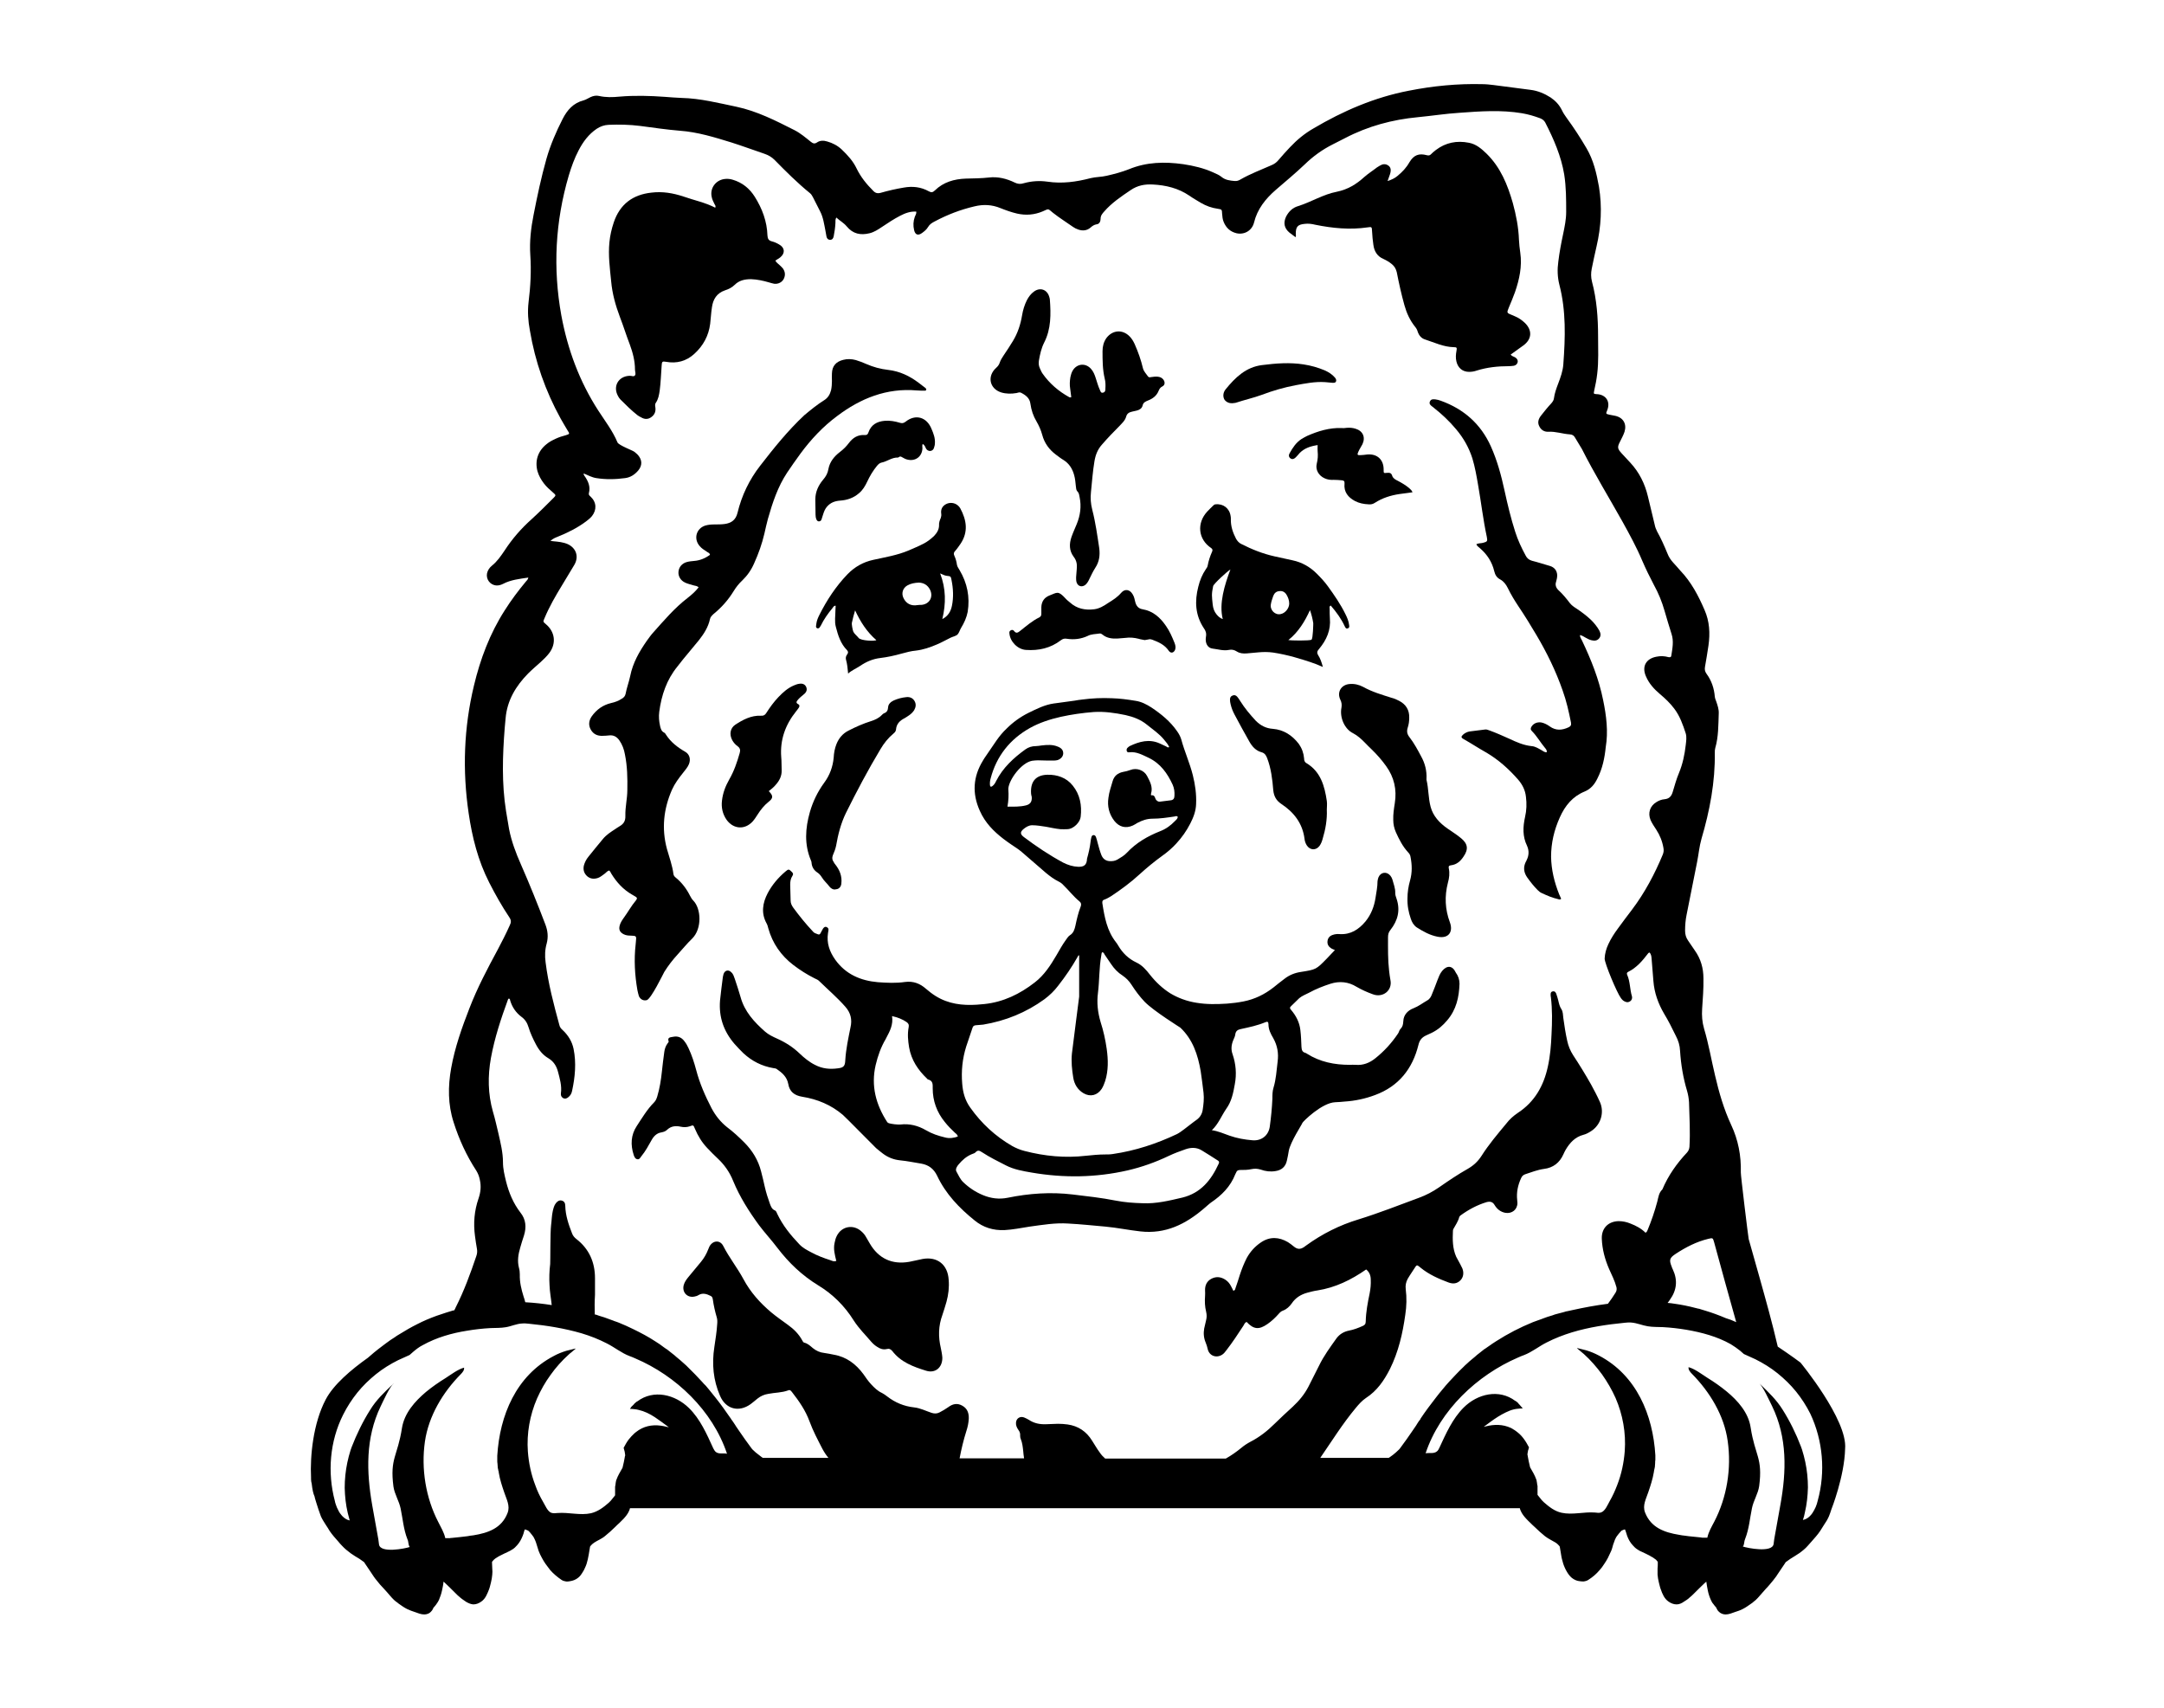
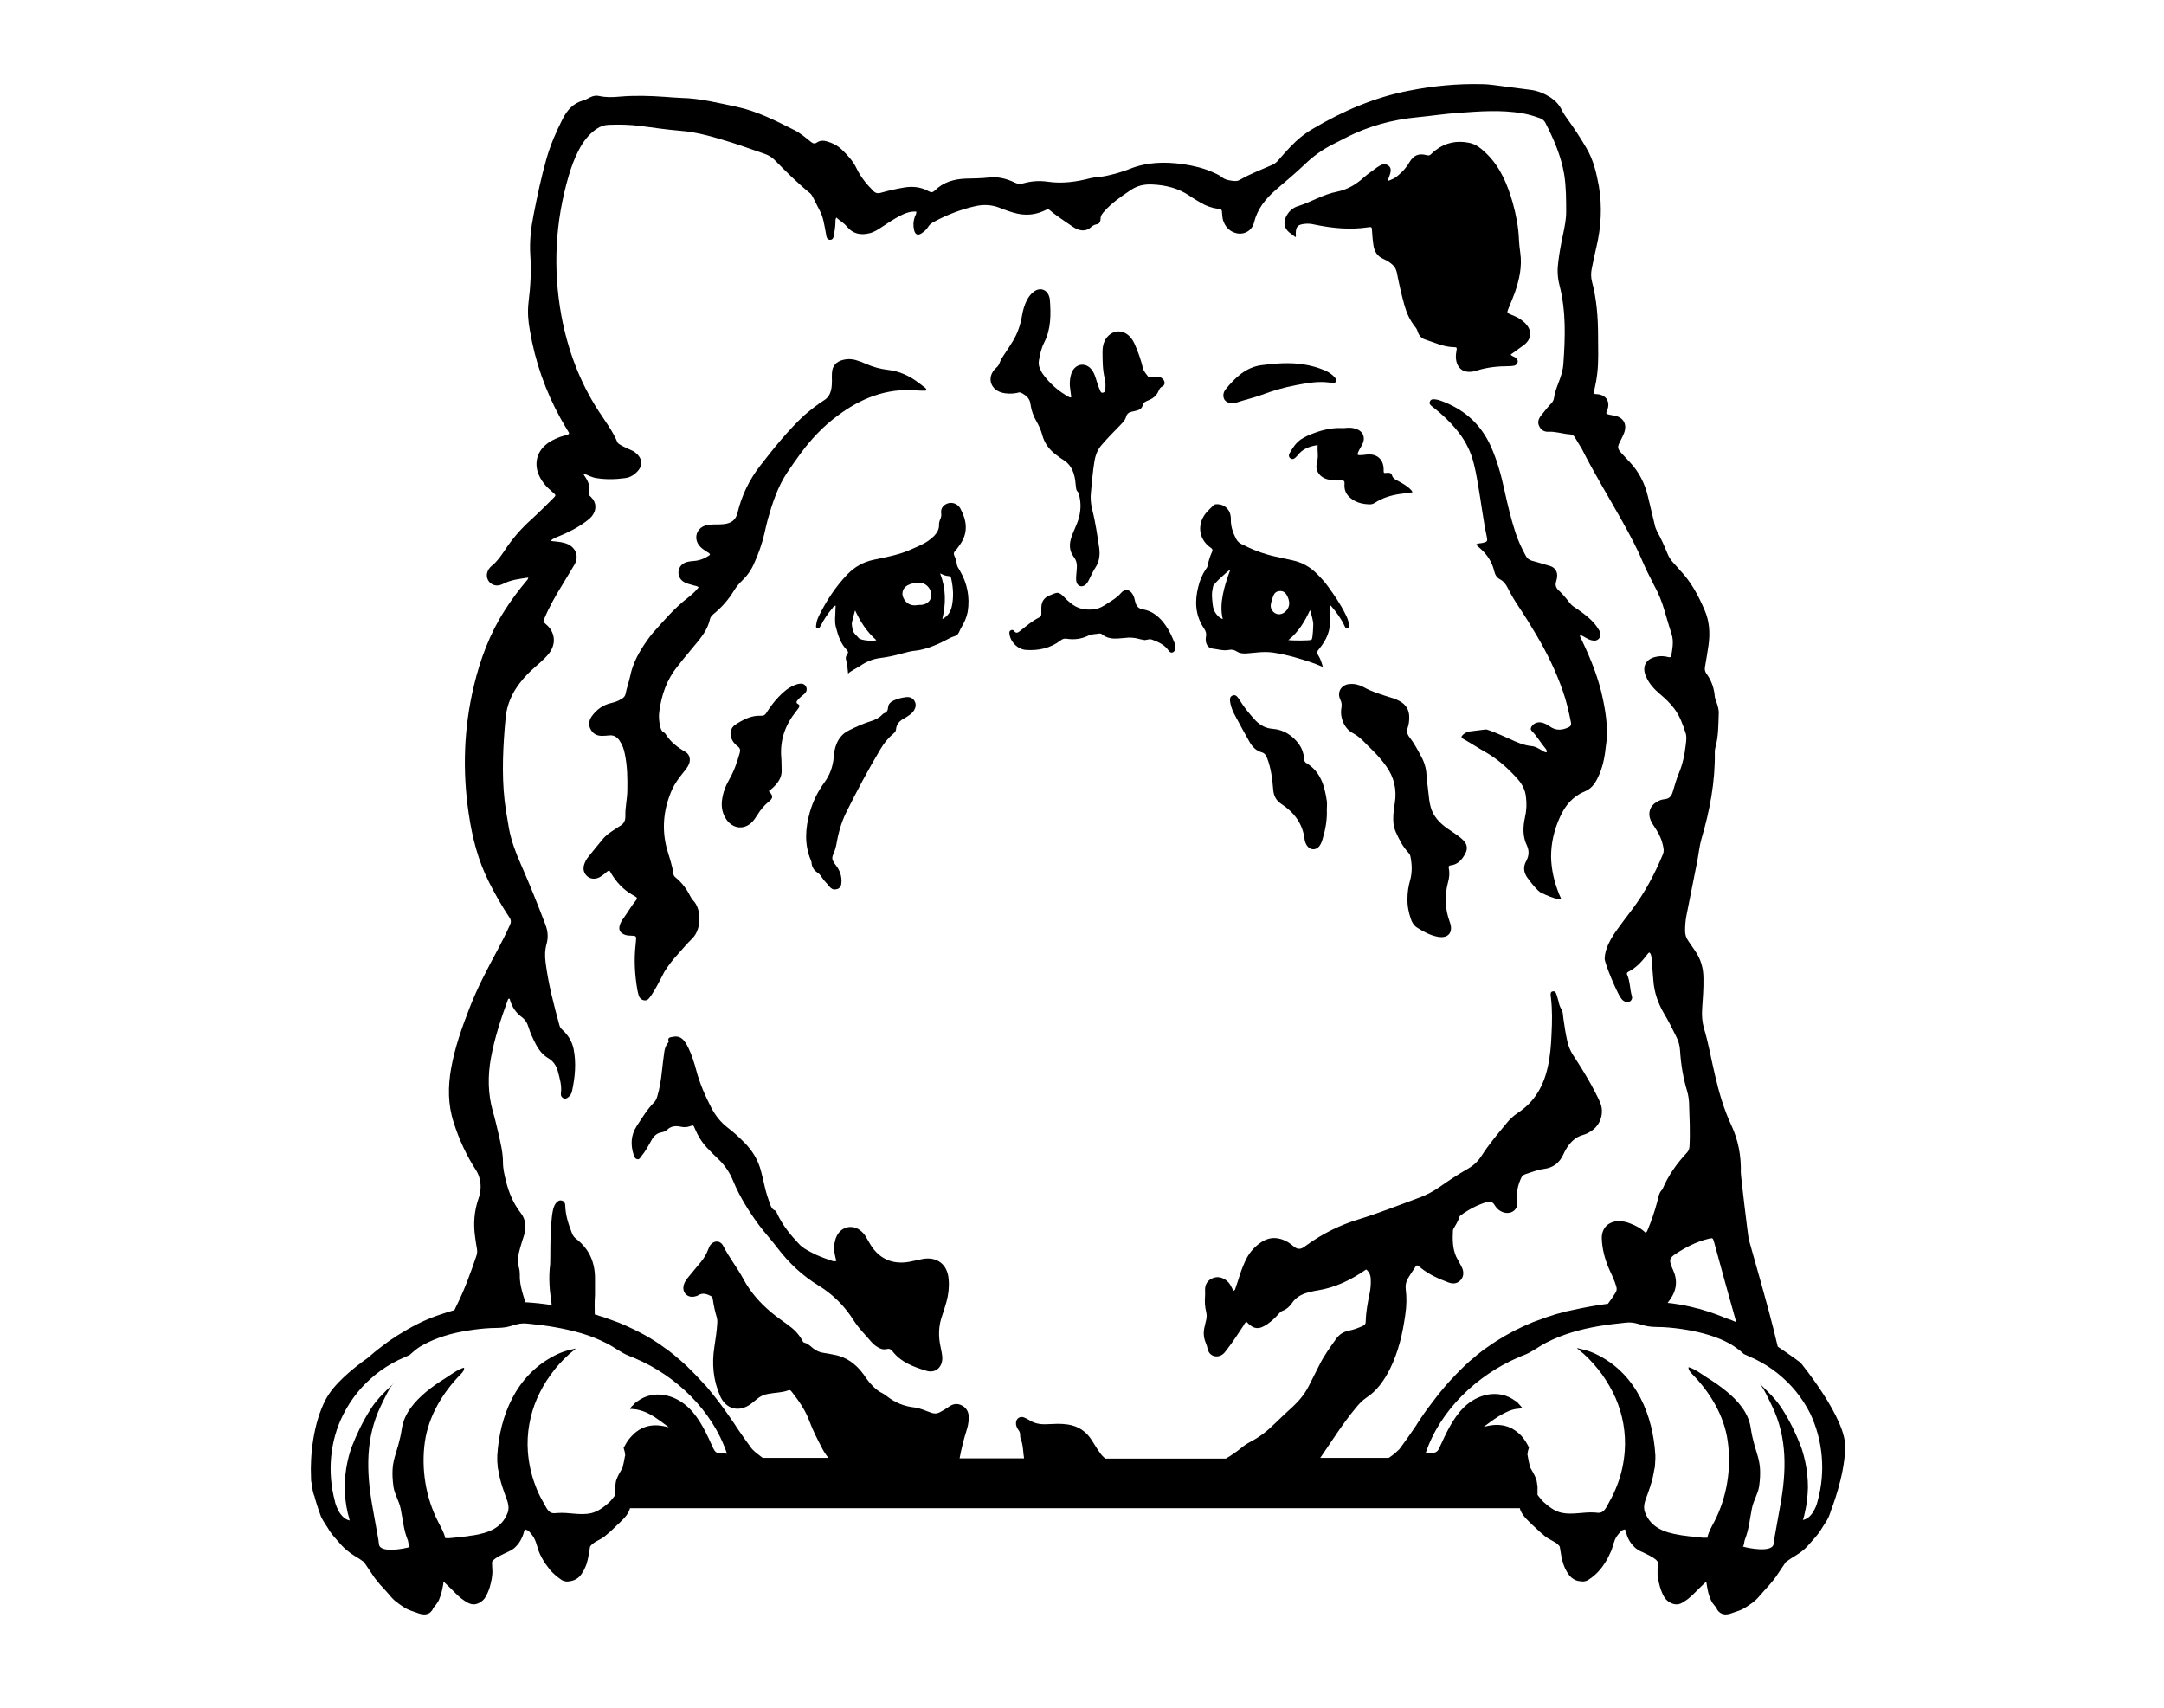
<svg xmlns="http://www.w3.org/2000/svg" version="1.1" id="Layer_1" x="0px" y="0px" viewBox="0 0 990 781.2" style="enable-background:new 0 0 990 781.2;" xml:space="preserve">
  <g>
-     <path d="M659.8,444.1c-1.1,1.3-1.6,2.8-2.2,4.3c-0.8,2.1-1.6,4.3-2.5,6.4c-0.4,1.1-1,2.2-2.1,2.8c-2.1,1.2-4,2.7-6.3,3.6   c-2.7,1-4.6,3.1-4.7,5.9c-0.1,1.6-0.3,2.6-1.4,3.7c-0.5,0.5-0.6,1.5-1.1,2.1c-2.9,4.3-6.3,8-10.3,11.2c-2.6,2.1-5.6,3.3-9,3   c-0.9-0.1-1.8,0-2.7,0c-7,0-13.6-1.3-19.6-5.1c-0.2-0.2-0.5-0.3-0.8-0.4c-1.4-0.4-1.6-1.4-1.7-2.7c-0.1-2.6-0.2-5.2-0.5-7.7   c-0.4-3.6-2-6.6-4.3-9.3c-0.6-0.7-0.6-1,0-1.6c1.3-1.2,2.5-2.5,3.8-3.7c1.3-1.1,3-1.7,4.5-2.5c3.1-1.7,6.4-3,9.8-4.1   c4.1-1.3,8.2-0.9,11.9,1.4c2.4,1.4,4.9,2.5,7.4,3.4c4.6,1.8,9.1-1.7,8.1-6.5c-0.3-1.4-0.4-2.8-0.6-4.2c-0.6-5.1-0.5-10.2-0.5-15.3   c0-1.3,0.2-2.3,1.1-3.4c3.4-4.3,4.6-9,2.8-14.3c-0.3-0.8-0.6-1.7-0.6-2.6c0.1-2.2-0.8-4.2-1.3-6.2c-0.2-0.6-0.5-1.2-0.9-1.7   c-1.7-2.1-4.5-1.7-5.5,0.8c-0.2,0.5-0.3,1.1-0.4,1.7c0,2.5-0.5,5-0.9,7.5c-0.6,4-2,7.7-4.6,10.9c-3.1,3.7-6.8,6.1-11.8,5.8   c-1.1-0.1-2.2,0-3.3,0.4c-1.4,0.5-2.2,1.5-2.3,3c-0.1,1.4,0.6,2.4,1.7,3.1c0.4,0.3,0.9,0.4,1.7,0.8c-1.4,1.4-2.5,2.7-3.7,3.9   c-4.9,5-4.9,5-11.8,6.1c-2.8,0.4-5.3,1.4-7.5,3.1c-1.7,1.3-3.4,2.6-5.1,4c-4.1,3.2-8.6,5.4-13.7,6.4c-2.5,0.5-5,0.8-7.5,1   c-4.7,0.3-9.4,0.4-14.1-0.4c-4.4-0.7-8.4-2.2-11.9-4.3c-3.5-2.2-6.6-5.1-9.3-8.5c-1.7-2.2-3.6-4.4-6.2-5.6   c-3.6-1.7-6.3-4.3-8.3-7.7c-0.3-0.5-0.6-1-1-1.5c-4.2-5.3-5.3-11.6-6.3-18c-0.1-0.9,0.2-1.4,1-1.6c1.1-0.4,2.1-1,3.1-1.6   c4.5-3,9-6.3,13-10c3.3-3,6.7-5.8,10.3-8.4c2.4-1.7,4.6-3.6,6.5-5.7c2.5-2.7,4.6-5.7,6.3-9c1.5-2.9,2.6-5.8,2.7-9   c0.2-4.5-0.4-8.8-1.5-13.2c-1.4-5.6-3.8-10.8-5.3-16.4c-0.4-1.3-1.1-2.6-1.9-3.7c-3.1-4.5-7.3-7.9-11.8-10.9   c-2.2-1.4-4.5-2.6-7.1-3c-3.6-0.6-7.3-1.1-11-1.2c-4.5-0.2-9,0-13.5,0.6c-1.1,0.1-2.3,0.3-3.4,0.5c-2.9,0.4-5.8,0.8-8.8,1.2   c-0.3,0-0.5,0.1-0.8,0.1c-4.2,0.6-7.9,2.5-11.6,4.3c-3.8,1.9-7.1,4.3-10,7.2c-1.7,1.6-3.2,3.4-4.6,5.4c-1.9,2.7-3.7,5.5-5.6,8.2   c-0.2,0.3-0.4,0.7-0.6,1c-4.5,7.3-5.1,15-1.4,23.1c2.4,5.4,6.3,9.3,10.7,12.7c1.3,1,2.6,1.9,3.9,2.8c1.5,1,3.1,2,4.5,3.2   c3.7,3.2,7.4,6.4,11.1,9.6c1.8,1.5,3.7,2.9,5.9,4c0.8,0.4,1.5,0.9,2.1,1.6c2.5,2.4,4.6,5.2,7.3,7.4c0.8,0.6,1,1.4,0.6,2.4   c-1.1,2.8-1.8,5.8-2.4,8.7c-0.4,1.8-0.9,3.4-2.5,4.4c-0.8,0.5-1.3,1.4-1.9,2.2c-1.6,2.2-2.9,4.6-4.3,7c-2.7,4.6-5.6,9.1-9.9,12.4   c-6.8,5.3-14.4,9-23.1,9.9c-1.2,0.1-2.3,0.2-3.5,0.3c-6.5,0.4-12.9-0.3-18.8-4c-1.6-1-3-2.1-4.4-3.3c-2.7-2.4-5.8-3.6-9.6-3.1   c-4.1,0.6-8.2,0.4-12.4,0.1c-7.9-0.7-14.7-3.6-19.5-10.3c-2.6-3.7-4-7.6-3.3-12.2c0.1-1,0.7-2.1-0.6-2.7c-0.8-0.4-1.5,0.1-2.3,1.8   c-0.9,1.8-0.9,1.9-2.7,1.1c-0.6-0.2-1-0.5-1.4-1c-3.2-3.4-6.1-7-8.9-10.8c-0.7-1-1.2-2-1.2-3.2c-0.1-2.4-0.1-4.9-0.2-7.3   c0-1.4,0.2-2.8,1-4c0.5-0.7,0.4-1.3-0.3-1.9c-1.3-1.3-1.5-1.3-2.9-0.1c-3.3,2.8-6.1,6.1-8.1,9.9c-2.3,4.4-3.1,9.1-0.5,13.8   c0.4,0.7,0.6,1.5,0.8,2.3c1.9,6.8,5.8,12.4,11.4,16.7c3,2.3,6.3,4.4,9.7,6.1c0.9,0.4,1.8,0.8,2.4,1.5c3.9,3.8,8.1,7.4,11.7,11.5   c2.5,2.8,3.2,5.9,2.4,9.4c-1,5-2.1,10-2.4,15.1c-0.1,2.7-0.8,3.4-3.4,3.7c-3.6,0.5-7.1,0.2-10.5-1.6c-2.6-1.3-4.9-3.2-6.9-5.1   c-3.1-3-6.6-5.2-10.4-6.9c-2-0.9-3.9-1.8-5.5-3.2c-5-4.4-9.4-9.2-11.2-15.8c-0.8-2.8-1.7-5.5-2.6-8.2c-0.4-1.1-0.7-2.3-1.6-3.1   c-1.3-1.4-3-1-3.6,0.8c-0.1,0.4-0.2,0.9-0.3,1.3c-0.5,3.6-0.9,7.2-1.3,10.8c-0.6,7.6,1.7,14.1,6.6,19.8c1.3,1.5,2.7,2.9,4.1,4.3   c3.9,3.6,8.4,5.9,13.7,6.8c0.5,0.1,1.1,0.1,1.5,0.4c2.5,1.7,4.7,3.6,5.3,6.8c0.6,3.6,2.8,5.3,6.4,5.9c6.9,1.1,13.2,3.7,18.6,8.3   c1.4,1.2,14.3,14.4,15.2,15.2c1,0.8,2,1.7,3.1,2.5c2.4,1.8,5,2.8,8,3.1c3.2,0.3,6.4,1,9.6,1.5c3.4,0.6,5.7,2.4,7.2,5.5   c3.9,8.3,10.1,14.8,17.2,20.5c3.9,3.2,8.5,4.6,13.6,4.4c3.9-0.2,7.7-1,11.6-1.6c5.9-0.8,11.7-1.8,17.6-1.4c5.7,0.3,11.3,0.9,17,1.4   c5.4,0.5,10.6,1.6,16,2.2c11.5,1.3,20.7-3.3,29.1-10.5c1.1-0.9,2.1-1.9,3.2-2.7c4.9-3.3,8.9-7.3,11.1-12.9c0.1-0.3,0.3-0.5,0.4-0.8   c0.3-0.9,0.9-1.2,1.8-1.2c1.8,0,3.5,0,5.3-0.4c1.4-0.3,2.7-0.2,4.1,0.2c2.2,0.8,4.4,1.1,6.8,0.7c2.8-0.4,4.6-2,5.2-4.7   c0.4-1.5,0.6-3,0.9-4.6c0.8-4.2,6.1-12.1,6.2-12.7c0.1-0.5,8.9-9.3,15.1-9.5c1.4,0,2.8-0.2,4.2-0.3c4.8-0.3,9.5-1.3,14-3   c10.8-4,17.1-12,19.8-22.9c0.5-2.1,1.5-3.4,3.4-4.3c0.9-0.4,1.9-0.9,2.8-1.3c2.8-1.4,5-3.3,7-5.7c4.1-4.8,5.4-10.5,5.6-16.7   c0-1.9-0.6-3.6-1.7-5.1C664.5,441.6,662,441.5,659.8,444.1z M493.2,396.5c-2.4-0.1-4.6-0.8-6.8-1.9c-6.3-3.4-12.3-7.4-18-11.7   c-1.7-1.3-1.8-2.3-0.1-3.7c1.1-0.9,2.4-1.7,3.9-1.7c2.2,0,4.3,0.4,6.4,0.7c2.2,0.4,4.3,0.9,6.5,1.1c1,0.1,2.1,0,3.1,0   c3,0,6-3.3,6.2-5.7c0.6-5.2-0.3-10.1-3.6-14.2c-2.9-3.7-7.2-5.1-11.6-5c-4.7,0.1-7.9,2.5-7.5,8.6c0,0.5,0.2,1,0.3,1.5   c0.2,2.1-0.6,3.4-2.6,3.9c-2.7,0.7-5.5,0.6-8.5,0.6c0.5-2.8,0.6-5.3,0.4-7.9c0-0.1,0-0.3,0-0.4c0.3-4,5.9-11.8,10.9-12.7   c0.9-0.1,1.7-0.2,2.6-0.2c2.5,0.1,5,0.1,7.5,0.1c0.5,0,1-0.1,1.5-0.2c1.5-0.5,2.5-1.6,2.6-2.9c0.1-1.4-0.6-2.5-2.3-3.2   c-2.5-1.1-5-0.9-7.6-0.6c-0.9,0.1-1.7,0.3-2.6,0.3c-1.8,0-3.4,0.5-4.8,1.5c-5.4,3.9-10.3,8.4-13.4,14.5c-0.4,0.9-0.9,1.7-1.7,2.3   c-0.5,0.4-1,0.4-1.1-0.4c-0.1-1,0-2.1,0.3-3.1c2.7-10.3,8.9-18,18-23.1c4.3-2.4,9.2-4,14.1-5.1c5-1.1,10-1.8,15.1-2.2   c4.9-0.3,9.7,0.4,14.5,1.4c3.6,0.8,7,2.1,9.8,4.4c2.7,2.2,5.6,4.1,7.8,6.8c0.9,1.1,1.8,2.1,2.4,3.4c-0.7,0.5-1-0.1-1.5-0.3   c-0.9-0.4-1.9-0.9-2.8-1.3c-4.8-2.2-9.4-0.9-13.8,1.2c-0.3,0.2-0.6,0.4-0.9,0.7c-0.5,0.4-0.6,1.1-0.4,1.6c0.2,0.6,0.8,0.6,1.3,0.5   c3.2-0.3,5.8,1.2,8.6,2.5c5.5,2.6,8.7,7.2,11.1,12.4c0.7,1.6,0.9,3.3,0.8,5c0,1.2-0.5,2-1.8,2.1c-1.6,0.2-3.2,0.4-4.8,0.6   c-0.7,0.1-1.2-0.2-1.7-0.7c-0.7-0.7-0.5-2.5-2.3-2.2c-0.2,0-0.2-0.5-0.1-0.8c0.9-3-0.5-5.5-1.8-8c-1.4-2.7-4.8-3.9-7.6-2.8   c-1.1,0.4-2.2,0.7-3.4,0.9c-2.4,0.5-4.1,1.8-4.8,4.3c-0.7,2.5-1.6,4.9-1.9,7.5c-0.6,3.9,0.3,7.5,2.7,10.6c2.2,2.8,5.2,3.6,8.5,2.1   c0.7-0.3,1.4-0.8,2.1-1.2c2.1-1.1,4.3-1.9,6.8-1.9c3.4,0,6.8-0.5,10.1-1c0.5-0.1,1-0.4,1.5,0.1c0,0.9-0.7,1.4-1.3,2   c-1.9,2-4.1,3.6-6.7,4.6c-5.8,2.3-11,5.3-15.3,9.9c-1.2,1.3-2.8,2.2-4.3,3.1c-1.2,0.7-2.5,0.8-3.8,0.7c-1.7-0.2-2.8-1.1-3.5-2.7   c-0.7-1.8-1.2-3.6-1.7-5.5c-0.2-0.9-0.5-1.9-0.8-2.8c-0.2-0.5-0.5-0.9-1.1-0.9c-0.6,0-0.9,0.5-1,1c-0.2,0.7-0.3,1.4-0.4,2.2   c-0.3,2.6-0.9,5.1-1.6,7.6C497.2,395.7,495.9,396.6,493.2,396.5z M442,478.8c0.9-2.9,2-5.7,2.9-8.6c0.2-0.7,0.6-1.1,1.4-1.2   c1.2-0.1,2.4-0.2,3.5-0.3c10.2-1.7,19.6-5.5,28-11.6c2.4-1.8,4.5-3.8,6.3-6.2c3.3-4.2,6.3-8.6,8.9-13.2c0.2-0.3,0.2-0.7,0.7-0.7   c0,6.3,0,12.6,0,18.9c0,0.4-2.5,19-3.3,25.9c-0.4,3.8,0,7.5,0.6,11.2c0.5,3,2,5.5,4.7,7.1c3.1,1.8,6.3,1,8.3-2   c0.7-1.1,1.2-2.4,1.6-3.6c1.5-4.8,1.4-9.7,0.7-14.7c-0.6-4.2-1.5-8.3-2.8-12.3c-1.3-4.4-1.8-8.8-1.2-13.3c0.7-5.6,0.5-11.4,1.5-17   c0.1-0.6,0.1-1.2,0.4-1.6c0.7,0,0.9,0.6,1.1,1c1,1.5,2,2.9,3,4.4c1.4,2.1,3.1,3.9,5.3,5.3c1.6,1.1,2.9,2.4,4,4.1   c1.8,2.8,3.8,5.5,6.1,7.9c4.1,4.2,16.2,11.7,16.3,11.8c5.7,5.4,8,12.4,9.3,19.9c0.5,3.3,0.9,6.6,1.3,9.9c0.3,2.7,0,5.3-0.4,7.9   c-0.3,1.8-1.2,3.3-2.7,4.4c-2,1.4-3.9,3-5.8,4.4c-1.1,0.8-2.1,1.6-3.3,2.2c-9.3,4.4-19,7.6-29.3,9.1c-1.2,0.2-2.4,0.2-3.5,0.2   c-3,0-5.9,0.3-8.8,0.6c-9.5,1.1-18.9,0.2-28.1-2.2c-2-0.5-3.9-1.3-5.7-2.3c-7.6-4.4-14-10.3-19.1-17.5c-2.4-3.3-3.4-7-3.7-10.9   C439.7,489.9,440.3,484.3,442,478.8z M432.3,520.3c-3-0.7-6-1.7-8.7-3.3c-3.6-2.1-7.5-3.1-11.7-2.6c-1.1,0.1-4.3-0.2-5.5-0.7   c-0.2-0.1-0.3-0.2-0.5-0.4c-5.2-8-7.5-16.6-5.3-26.1c1-4.2,2.4-8.2,4.6-11.9c0.1-0.2,0.2-0.4,0.3-0.6c1.6-3,3.2-6,2.6-9.9   c2.6,0.6,4.7,1.4,6.6,2.7c1,0.7,1.2,1.3,1,2.4c-0.6,3.1-0.3,6.2,0.2,9.2c1,5.8,4.1,10.4,8.2,14.3c0.2,0.2,0.3,0.4,0.5,0.4   c2.3,0.6,2.1,2.3,2.1,4.1c0,5.7,1.9,10.9,5.5,15.3c1.4,1.8,3,3.4,4.7,5c0.5,0.4,1.1,0.8,1.3,1.7   C436.5,520.5,434.4,520.9,432.3,520.3z M557.5,532.4c-3.4,7.4-8.1,13.3-16.5,15.4c-6,1.4-12,2.9-18.3,2.6   c-4.1-0.1-8.2-0.4-12.3-1.2c-6.5-1.3-13.1-2-19.7-2.8c-10-1.2-19.9-0.5-29.7,1.5c-3.9,0.8-7.7,0.3-11.3-1.2c-3.4-1.4-6.4-3.4-9-5.9   c-1.4-1.3-2.2-3.2-3.1-4.8c-0.7-1.1,0.2-2.5,1-3.4c1.6-1.9,3.5-3.6,5.9-4.6c0.6-0.3,1.4-0.4,1.8-0.9c1.1-1.2,1.9-0.7,3,0   c3.5,2.3,7.2,4.1,10.9,6c3.7,1.9,7.8,2.6,11.9,3.3c14.6,2.5,29.2,2.3,43.7-1c6.5-1.5,12.7-3.7,18.8-6.6c2.5-1.2,5.2-2.2,7.8-3.1   c2.3-0.8,5-1,7.5,0.6c2.4,1.5,4.9,3,7.3,4.6C557.7,531.2,557.9,531.7,557.5,532.4z M584.5,485.6c-0.5,4-0.7,8.1-1.9,12   c-0.5,1.6-0.5,3.3-0.5,5c-0.2,4.3-0.6,8.5-1.2,12.8c-0.6,4.1-3.9,6.6-8,6.2c-3.5-0.3-7-0.9-10.4-2.1c-2.6-0.9-5.2-2.1-8.1-2.5   c3-2.8,4.4-6.6,6.6-9.8c2.4-3.3,3.2-7.2,3.9-11.2c0.9-4.7,0.5-9.3-1-13.7c-0.8-2.2-0.6-4.3,0.3-6.5c0.3-0.8,0.8-1.6,0.9-2.5   c0.2-1.7,1.1-2.3,2.7-2.6c3.7-0.8,7.5-1.6,11.1-3.1c0.9-0.4,1.4-0.2,1.4,0.9c0,2.4,1,4.4,2.2,6.4   C584.4,478.3,585,481.8,584.5,485.6z" />
    <path d="M290.9,430.9c0,0.4-0.1,0.7-0.1,1.1c-0.8,7-0.4,14,0.8,20.9c0.2,0.9,0.4,1.9,0.7,2.8c0.7,1.5,2.1,2.2,3.6,1.8   c2-0.6,7.6-12.2,8-12.9c1.8-2.9,3.9-5.6,6.2-8.1c2.2-2.4,4.2-4.9,6.6-7.2c4.5-4.5,4.1-13.6,0.5-17.3c-0.6-0.6-1.1-1.4-1.5-2.2   c-1.6-3.2-3.7-6-6.5-8.3c-0.5-0.4-1-0.9-1.1-1.6c-0.5-4-1.9-7.7-3-11.6c-2.5-9.3-1.5-18.3,2.3-27c1.3-2.9,3.1-5.3,5.1-7.8   c1-1.3,2.1-2.5,2.7-4c0.9-2.3,0.2-4.5-1.7-5.6c-3.5-2-6.6-4.4-8.8-7.8c-0.2-0.4-0.5-0.8-0.9-1c-1.2-0.6-1.5-1.7-1.8-2.9   c-0.5-2.2-0.7-4.4-0.4-6.6c1-7.6,3.4-14.7,8.3-20.7c0.9-1.1,1.7-2.2,2.6-3.3c2.4-2.9,4.8-5.8,7.2-8.7c2.3-2.9,4.3-6,5.1-9.7   c0.2-1,0.9-1.6,1.6-2.3c3.7-3,6.8-6.5,9.3-10.6c1.1-1.8,2.4-3.4,3.9-4.8c2.3-2.2,4.1-4.8,5.4-7.8c2-4.4,3.6-8.9,4.7-13.6   c0.5-2.2,1-4.5,1.6-6.7c2.1-7.4,4.5-14.7,8.8-21.2c2-2.9,4-5.9,6.1-8.7c4.8-6.5,10.3-12.4,16.8-17.2c10.7-8.1,22.7-12.9,36.4-11.7   c1.2,0.1,2.4,0.1,3.5,0.1c0.3,0,0.6,0.1,0.8-0.3c0.2-0.4-0.1-0.7-0.3-0.9c-1-0.8-2-1.5-3-2.3c-4.2-3.2-8.8-5.4-14.1-6   c-3.5-0.4-6.8-1.3-10-2.7c-1.6-0.7-3.1-1.3-4.8-1.8c-1.9-0.5-3.8-0.6-5.7-0.1c-3.3,0.8-5.1,2.8-5.2,6.2c-0.1,1.2,0,2.4,0,3.5   c0,1.4-0.1,2.8-0.4,4.2c-0.5,1.9-1.4,3.5-3.2,4.6c-3.2,2-6.1,4.4-9,6.8C360.4,197,354,205,347.8,213c-5,6.4-8.5,13.7-10.4,21.6   c-0.8,3.3-2.9,4.7-5.9,5.1c-1.5,0.2-3.1,0.2-4.6,0.2c-1.4,0-2.8,0.1-4.2,0.5c-4.2,1.3-5.5,6.1-2.6,9.4c0.9,1.1,2.1,1.8,3.3,2.6   c0.5,0.4,1.3,0.5,1.4,1.4c-2.2,1.6-4.6,2.6-7.3,2.8c-1.1,0.1-2.2,0.2-3.3,0.5c-2.2,0.6-3.6,2.3-3.8,4.4c-0.2,2,0.9,4,3,5   c1.3,0.6,2.7,0.9,4,1.3c0.7,0.2,1.6,0.2,2.2,0.9c-1.5,1.9-3.2,3.4-5,4.8c-6,4.6-10.9,10.4-15.9,16c-1,1.1-1.8,2.3-2.7,3.5   c-3.5,5-6.5,10.2-7.7,16.3c-0.6,2.8-1.6,5.4-2.1,8.1c-0.2,1-0.8,1.7-1.7,2.2c-1.5,1-3.1,1.6-4.9,2c-3.8,0.9-6.7,3-8.9,6.1   c-1.3,1.9-1.6,4-0.4,6.1c1.2,2.1,3.1,2.9,5.4,2.8c1,0,2.1-0.1,3.1-0.2c2-0.2,3.4,0.7,4.5,2.2c1.4,2,2.2,4.2,2.6,6.5   c1.1,5.4,1.2,10.8,1.1,16.3c0,3.9-1,7.8-0.9,11.7c0.1,2.5-0.8,3.8-2.7,4.9c-0.7,0.4-1.4,0.9-2,1.3c-2,1.3-4,2.6-5.5,4.4   c-2.3,2.7-4.5,5.5-6.7,8.2c-1,1.2-1.7,2.6-2.1,4.1c-0.4,1.9,0.1,3.5,1.5,4.8c1.5,1.3,3.2,1.4,5,0.8c1.1-0.4,2-1.2,3-1.9   c0.7-0.5,1.2-1.3,2.1-1.5c0.5,0.4,0.7,1,1,1.5c2.4,3.9,5.4,7.2,9.4,9.5c0.6,0.3,1.1,0.7,1.7,1c0.8,0.5,0.7,0.9,0.2,1.6   c-2.2,2.6-3.8,5.6-5.8,8.3c-0.7,1-1.4,2.1-1.7,3.3c-0.5,1.9,0.1,3.1,1.9,4c1,0.5,2.1,0.6,3.2,0.6   C291.2,428.1,291.2,428.1,290.9,430.9z" />
    <path d="M589.9,106.4c0.9,0.7,1.9,1.4,2.8,2.1c0.3-0.6,0.1-1.1,0.1-1.6c0-3.2,0.9-4.2,4.1-4.5c1.6-0.2,3.2,0,4.8,0.4   c7.9,1.6,15.9,2.4,24,1.2c1.9-0.3,1.9-0.2,2,1.8c0.1,2.1,0.3,4.1,0.6,6.2c0.4,3,1.8,5.3,4.7,6.5c1.3,0.6,2.5,1.3,3.6,2.2   c1.3,1,2,2.2,2.4,3.8c1,5.1,2.1,10.1,3.5,15.1c1,3.6,2.5,6.9,4.9,9.9c0.6,0.7,1,1.5,1.2,2.3c0.6,1.7,1.7,3,3.4,3.5   c4.3,1.4,8.4,3.4,13,3.5c1.5,0,1.6,0.2,1.3,1.8c-0.3,1.6-0.4,3.2,0,4.8c0.7,2.9,2.8,4.7,5.8,4.7c1.2,0,2.4-0.2,3.5-0.6   c4.8-1.5,9.7-2,14.6-2c0.8,0,1.6-0.1,2.4-0.2c0.8-0.2,1.5-0.7,1.7-1.6c0.2-1-0.3-1.7-1.1-2.2c-0.6-0.4-1.5-0.5-2.1-1.3   c2-1.4,3.8-2.7,5.7-4.1c4.1-2.9,4.3-7.1,0.7-10.5c-1.3-1.2-2.7-2.2-4.4-2.9c-0.5-0.2-1-0.4-1.4-0.6c-2.5-1-2.4-1-1.4-3.5   c1-2.3,1.9-4.6,2.8-7c2-5.8,3.3-11.8,2.4-18c-0.3-2-0.5-4-0.6-5.9c-0.2-5.7-1.3-11.3-2.8-16.8c-2.4-8.4-5.6-16.3-12-22.6   c-2.4-2.3-4.8-4.4-8.1-5c-5.5-1.1-10.6-0.1-15.1,3.3c-0.8,0.6-1.6,1.3-2.3,2c-0.5,0.5-1,0.6-1.8,0.4c-3.7-1-6-0.1-8,3.2   c-1.4,2.5-3.3,4.5-5.5,6.3c-1.2,1-2.6,1.7-4.5,2.3c0.5-1.3,0.8-2.2,1.1-3.1c0.6-1.9,0.4-3.2-0.8-4c-1.3-0.9-2.6-0.7-3.9,0.1   c-0.4,0.3-0.9,0.5-1.3,0.8c-1.9,1.5-4,2.8-5.8,4.4c-3.6,3.3-7.6,5.7-12.5,6.7c-6.3,1.2-11.7,4.7-17.8,6.6c-2.4,0.7-4.2,2.4-5.4,4.7   C587,101.9,587.5,104.4,589.9,106.4z" />
-     <path d="M298.1,190.7c1.5-1.1,2-2.7,1.7-4.5c-0.1-0.7-0.2-1.3,0.2-1.9c1.2-1.7,1.5-3.7,1.8-5.6c0.5-3.8,0.6-7.6,0.9-11.5   c0.1-1.8,0.3-2,2-1.7c4.9,0.9,9.3-0.3,12.9-3.6c4.1-3.7,6.6-8.3,7.3-13.8c0.3-2.5,0.4-5,0.8-7.5c0.5-3.7,2.2-6.5,6-7.8   c1.6-0.5,3.2-1.3,4.4-2.5c2.1-2.1,4.7-2.6,7.5-2.6c2.8,0.1,5.6,0.7,8.3,1.5c0.8,0.2,1.6,0.5,2.3,0.6c1.9,0.2,3.6-0.7,4.4-2.3   c0.8-1.7,0.6-3.3-0.5-4.8c-0.4-0.5-0.9-0.9-1.4-1.4c-0.7-0.6-1.5-1.2-2-2.1c0.9-0.6,1.7-1,2.4-1.6c2.2-1.9,1.9-4.4-0.7-5.8   c-1-0.6-2.1-1.1-3.3-1.4c-1.5-0.4-1.9-1.2-2-2.7c-0.2-6.4-2.4-12.3-5.8-17.7c-2.4-3.8-5.7-6.5-10.1-7.8c-1.3-0.4-2.6-0.5-3.9-0.3   c-4,0.6-6.6,4.3-5.7,8.2c0.2,1.2,0.8,2.2,1.3,3.3c0.2,0.4,0.7,0.8,0.3,1.6c-4.6-2.4-9.7-3.4-14.5-5.1c-4.8-1.6-9.6-2.4-14.6-1.8   c-8.6,0.9-14.5,5.3-17.3,13.6c-1,3-1.7,6-2,9.1c-0.6,6,0.2,11.9,0.8,17.9c0.5,5.6,2,11,4,16.3c1.6,4.1,2.9,8.4,4.5,12.5   c1.4,3.8,2.4,7.6,2.4,11.6c0,0.9,0.5,1.9,0,2.6c-0.6,0.8-1.6,0.1-2.5,0.2c-5.1,0.2-7.7,4.8-5.3,9.2c0.3,0.6,0.7,1.2,1.1,1.6   c2.5,2.5,5,5,7.8,7.2c0.5,0.4,1.1,0.7,1.7,1C294.9,191.9,296.6,191.9,298.1,190.7z" />
    <path d="M733.4,320.2c-1.9-9.5-5.5-18.5-9.7-27.3c-0.3-0.7-0.9-1.3-0.9-2.4c1.1,0.2,1.8,0.8,2.6,1.2c0.9,0.5,1.8,1,2.8,1.2   c1.3,0.3,2.5,0.2,3.4-0.9c0.9-1.1,0.7-2.3,0.1-3.5c-1-1.8-2.3-3.4-3.8-4.9c-2.1-2-4.4-3.7-6.8-5.3c-1.1-0.7-2.1-1.4-2.9-2.4   c-1.6-2.1-3.3-4.2-5.3-6c-1.1-1.1-1.5-2.4-1-3.8c0.3-1,0.5-2,0.5-3c-0.1-2.1-1.3-3.6-3.3-4.2c-2.8-0.8-5.5-1.7-8.3-2.4   c-1.3-0.4-2.2-1.1-2.8-2.3c-1.9-3.5-3.6-7.1-4.8-10.9c-2-6.2-3.5-12.5-4.9-18.9c-1.5-6.9-3.3-13.6-6.2-20.1   c-4.6-10.3-12.4-17.2-23-21c-0.8-0.3-1.6-0.5-2.4-0.6c-1-0.1-2-0.2-2.5,0.9c-0.6,1.2,0.4,1.9,1.2,2.5c0.2,0.1,0.4,0.3,0.5,0.4   c3.7,2.9,7.2,6.2,10.2,9.8c3.4,4,5.9,8.4,7.5,13.4c1.2,4,1.9,8,2.6,12.1c1.4,7.9,2.3,15.9,4,23.8c0.4,2,0.2,2.2-1.7,2.7   c-1,0.3-2.2,0.1-3.1,0.7c0.4,0.9,1.2,1.3,1.8,1.9c3.2,2.8,5.4,6.2,6.4,10.4c0.4,1.7,1.2,3,2.8,3.8c1.6,0.9,2.6,2.3,3.4,3.9   c1.4,2.9,3.1,5.7,4.9,8.4c2.9,4.3,5.6,8.7,8.2,13.1c4.8,8.1,8.9,16.5,12,25.4c1.7,4.7,2.8,9.6,3.8,14.6c0.2,1.2-0.1,1.7-1.1,2.2   c-3,1.4-5.8,1.6-8.6-0.4c-1.1-0.8-2.4-1.5-3.8-1.8c-1.8-0.3-3.5,0.3-4.5,1.8c-0.5,0.8-0.6,1.4,0.1,2.1c2.3,2.3,3.9,5.2,6,7.7   c0.4,0.5,1,1.1,0.8,2c-1,0.1-1.6-0.5-2.3-0.9c-1.5-0.8-2.9-1.8-4.7-1.9c-3.7-0.4-7-1.9-10.2-3.4c-2.9-1.3-5.8-2.6-8.8-3.7   c-0.7-0.2-1.4-0.6-2.1-0.5c-2.4,0.3-4.8,0.6-7.2,0.9c-1.1,0.2-2.1,0.7-2.9,1.4c-1,0.9-1.1,1.4,0.2,2.1c3.4,1.9,6.7,4.1,10.1,6   c5.7,3.3,10.5,7.6,14.8,12.5c2,2.3,3.3,4.9,3.6,7.9c0.4,3.1,0.3,6.2-0.4,9.2c-1,4.5-1.2,8.9,0.9,13.2c1,2.2,0.9,4.5-0.2,6.6   c-0.1,0.3-0.2,0.5-0.4,0.8c-1.2,2.5-0.9,4.8,0.7,7.1c1.5,2.1,3,4,4.8,5.8c0.6,0.6,1.2,1.1,2,1.4c2.3,1.1,4.7,2.1,7.3,2.7   c0.4,0.1,1,0.4,1.4-0.2c-0.3-0.7-0.6-1.3-0.9-2c-2.2-5.5-3.6-11.2-3.7-17.2c0-6.3,1.4-12.2,4-18c2.4-5.4,5.9-9.6,11.3-11.8   c2.9-1.2,4.6-3.3,5.9-6c2.3-4.5,3.3-9.3,3.8-14.3C735.8,334.7,734.9,327.4,733.4,320.2z" />
    <path d="M422.1,575.9c-2,0.4-4,0.9-6.1,1.3c-7.9,1.4-14.1-1.5-18.1-8.4c-0.6-1-1.2-2-1.8-3.1c-0.5-0.9-1.2-1.7-2-2.4   c-3.7-3.4-9.1-2.4-11.3,2.1c-0.5,1-0.8,2.1-1,3.2c-0.6,2.8,0.1,5.4,0.8,8.2c-1.1,0.4-1.8,0-2.6-0.3c-3.1-1-6.1-2.1-9-3.7   c-1.9-1-3.8-2-5.3-3.6c-4-4.2-7.6-8.6-10.1-13.9c-0.3-0.6-0.5-1.4-1.1-1.6c-1.4-0.6-1.8-1.8-2.3-3.1c-0.9-2.5-1.7-5-2.3-7.6   c-0.5-2.4-1.1-4.7-1.7-7.1c-1.3-5.2-4-9.6-7.8-13.4c-2.5-2.5-5-4.8-7.8-6.9c-3-2.4-5.3-5.3-7.1-8.7c-2.9-5.6-5.4-11.3-7-17.4   c-0.9-3.4-2-6.8-3.5-10c-0.5-1.1-1.1-2.2-1.9-3.2c-1.3-1.8-3.1-2.5-5.3-2c-1.1,0.2-2.6,0.2-1.9,2.1c0.1,0.2-0.3,0.6-0.5,0.9   c-0.9,1.2-1.3,2.5-1.5,3.9c-0.4,3-0.8,6-1.1,9c-0.4,3.8-1,7.6-2.1,11.3c-0.3,1-0.7,2-1.4,2.7c-3.2,3.2-5.5,7.1-8,10.9   c-2.7,4.1-2.9,8.6-1.4,13.2c0.3,0.9,0.7,1.9,1.8,2c0.9,0.1,1.3-0.9,1.8-1.5c1.8-2.2,3.2-4.8,4.6-7.3c1-1.8,2.4-3.2,4.5-3.5   c1-0.2,1.9-0.5,2.6-1.2c1.8-1.7,3.9-1.9,6.2-1.4c1.4,0.3,2.8,0.3,4.2-0.2c1.6-0.6,1.6-0.6,2.3,1.1c1.4,3.3,3.2,6.3,5.7,8.9   c1.5,1.6,3.1,3.2,4.7,4.7c3.1,2.9,5.5,6.3,7.1,10.3c3,7.3,7.2,13.9,11.8,20.2c2.7,3.6,5.8,6.9,8.5,10.5c5.2,6.8,11.2,12.5,18.5,17   c6.8,4.1,12.2,9.5,16.4,16.2c2.3,3.6,5.3,6.5,8,9.7c0.8,0.9,1.7,1.7,2.7,2.3c1.3,0.9,2.8,1.4,4.4,1c1.1-0.3,1.8,0.1,2.5,0.9   c3.9,5.1,9.6,7.2,15.4,9c4.3,1.4,7.6-1.5,7.5-6c-0.1-1.5-0.4-2.9-0.7-4.4c-1.2-5.1-1.1-10.1,0.7-15c0.7-2,1.3-4.1,1.9-6.1   c0.9-3.3,1.3-6.7,1-10.1C433.6,578.5,428.8,574.7,422.1,575.9z" />
    <path d="M458,179.5c2.3,0.7,4.7,0.7,7,0.3c0.7-0.1,1.3-0.5,2-0.2c2.2,1.1,4.1,2.5,4.4,5.1c0.4,2.9,1.3,5.6,2.8,8.1   c1.1,1.9,2,3.9,2.6,6.1c1,3.8,3.2,6.8,6.3,9.1c1.1,0.8,2.2,1.7,3.4,2.4c2.6,1.6,4.1,4,4.9,6.9c0.5,1.7,0.6,3.5,0.8,5.2   c0.1,0.8,0.1,1.7,0.7,2.3c0.8,0.8,0.8,1.7,1,2.6c0.9,4.3,0.3,8.4-1.3,12.3c-0.8,2-1.7,3.9-2.4,5.9c-1.1,3.2-1.1,6.3,1,9.1   c1.4,1.8,1.6,3.6,1.4,5.6c-0.1,1.3-0.2,2.5-0.3,3.8c0,0.7,0,1.5,0.2,2.2c0.6,2,2.6,2.5,4.2,1.1c0.7-0.7,1.2-1.5,1.6-2.4   c0.9-1.8,1.7-3.6,2.8-5.3c1.8-2.7,2.2-5.7,1.8-8.9c-0.9-5.9-1.7-11.8-3.2-17.6c-0.7-2.7-0.9-5.4-0.6-8.1c0.5-4.7,0.8-9.4,1.6-14.1   c0.5-3,1.5-5.5,3.5-7.7c2.5-2.9,5.2-5.7,7.9-8.4c1.2-1.3,2.6-2.5,3.1-4.3c0.4-1.5,1.4-2,2.7-2.3c0.7-0.2,1.4-0.3,2.2-0.5   c1.2-0.3,2.3-1,2.6-2.2c0.3-1.5,1.3-1.9,2.5-2.4c2.1-0.8,3.9-2.1,4.8-4.3c0.4-0.9,0.7-1.6,1.7-2.1c1.3-0.6,1.4-2,0.5-3.2   c-0.7-0.9-1.6-1.2-2.7-1.3c-1-0.1-1.9,0.1-2.9,0.2c-0.5,0.1-1.1,0.2-1.4-0.3c-0.8-1.2-1.9-2.2-2.3-3.7c-0.9-3.8-2.2-7.5-3.8-11.1   c-0.6-1.3-1.3-2.5-2.3-3.5c-3.2-3.3-7.8-3-10.6,0.7c-1.3,1.8-1.8,3.9-1.8,6c0,4.2,0,8.4,1,12.6c0.4,1.5,0.4,3.1,0.3,4.6   c0,0.7,0,1.5-1,1.8c-1.1,0.3-1.2-0.6-1.5-1.2c-0.8-1.7-1.3-3.6-1.9-5.4c-0.5-1.6-1.1-3.1-2.2-4.3c-2.5-2.8-6.5-2.4-8.4,0.9   c-0.5,0.9-0.8,1.9-1,2.9c-0.3,1.8-0.4,3.5-0.1,5.3c0.2,1.3,0.3,2.6,0.5,3.9c-0.3,0-0.4,0.1-0.5,0.1c-0.1,0-0.3-0.1-0.4-0.1   c-4.9-2.7-9.1-6.3-12.3-10.9c-0.5-0.7-0.8-1.6-1.2-2.4c-0.5-1.1-0.6-2.2-0.4-3.5c0.5-2.9,1.1-5.6,2.4-8.2c3.2-6.2,3.1-13,2.6-19.7   c0-0.4-0.2-0.9-0.3-1.3c-1-3.3-4.2-4.4-7-2.3c-1.4,1-2.4,2.4-3.2,3.9c-1.1,2.2-1.8,4.5-2.2,6.9c-0.7,4.2-2,8.2-4.2,11.8   c-1.3,2.2-2.8,4.4-4.2,6.5c-0.7,1.1-1.4,2.1-1.8,3.3c-0.3,1-0.9,1.8-1.7,2.5C451.5,172.1,452.7,177.8,458,179.5z" />
    <path d="M551.7,291.3c-0.5,2.9,0.8,5.2,3.1,5.4c2.5,0.3,4.9,1.1,7.4,0.6c1.3-0.3,2.5,0,3.6,0.7c1.4,0.9,2.9,1,4.5,0.9   c1.8-0.2,3.7-0.3,5.5-0.5c2.2-0.2,4.4-0.2,6.6,0.1c6.6,1,12.9,2.9,19.2,5.1c1.1,0.4,2.1,0.9,3.6,1.5c-0.6-2.2-1.2-3.9-2.1-5.3   c-0.8-1.3-0.5-2,0.4-3c3.4-4.1,5.4-8.6,4.9-14c-0.1-1.5-0.1-2.9-0.1-4.4c0-0.4-0.3-1,0.5-1.4c2.5,2.9,4.8,6,6.4,9.5   c0.3,0.6,0.6,1.3,1.5,0.9c0.7-0.3,0.6-0.9,0.5-1.5c-0.2-1.8-0.9-3.4-1.7-5c-2.2-4.5-5.1-8.7-8-12.7c-1.5-2.1-3.3-4-5.1-5.8   c-3.1-3.1-6.8-5.2-11.1-6.1c-2.7-0.6-5.5-1.2-8.2-1.8c-5.4-1.2-10.4-3.2-15.3-5.7c-1-0.5-1.7-1.3-2.3-2.3c-1.5-2.9-2.5-5.8-2.4-9.1   c0-0.4,0-0.9-0.1-1.3c-0.5-3.6-3.4-5.8-6.9-5.4c-0.4,0-0.7,0.2-1,0.5c-0.9,0.9-1.9,1.8-2.8,2.8c-4.9,5.3-4.2,12.7,1.8,16.7   c0.7,0.5,0.7,1,0.4,1.7c-0.9,2-1.6,4.1-2,6.3c-0.1,0.6-0.4,1.1-0.8,1.6c-1.7,2.5-2.8,5.2-3.5,8.1c-1.7,6.6-1.4,13,2.5,18.9   C551.6,288.5,552,289.7,551.7,291.3z M595.2,286.5c1.6-2.3,2.9-4.8,4.1-7.4c0.7,2,1.2,4,1.5,6c0,0.3-0.1,6.9-0.8,7.5   c-0.6,0.6-9.9,0.4-10.6,0.2C591.8,290.9,593.6,288.8,595.2,286.5z M581.4,276.4c0.2-1.3,0.7-2.6,1.1-3.8c0.5-1.3,1.4-2.1,2.8-2.2   c1.5-0.2,2.6,0.5,3.3,1.7c0.7,1.2,1.2,2.5,1.2,4c0,2.1-1.8,4.4-3.9,4.8C583.4,281.5,580.9,279.1,581.4,276.4z M555,268.1   c0.2-1,6.5-6.8,7.9-7.6c-2.7,7.2-5.3,15.6-3.5,22.7c-1.4-0.5-2.1-1.3-2.8-2.1c-1.1-1.3-1.6-2.8-1.8-4.5   C554.4,272.7,554.2,271.9,555,268.1z" />
    <path d="M422.7,248.6c-2.3,1.2-4.7,2.2-7,3.2c-5.2,2.2-10.8,3.1-16.2,4.3c-4.6,1-8.5,3.2-11.8,6.6c-5.3,5.5-9.5,11.9-12.9,18.7   c-0.6,1.2-1.1,2.4-1.3,3.7c-0.1,0.5-0.1,1-0.2,1.5c0,0.4,0.3,0.7,0.6,0.8c0.4,0.1,0.7,0,1-0.3c0.2-0.3,0.4-0.6,0.6-0.9   c1.4-2.9,3.3-5.6,5.4-8.1c0.3-0.4,0.6-1.1,1.4-1c0,0.7-0.1,1.3-0.1,2c0,2.6-0.5,5.2,0.2,7.7c1,3.9,2.2,7.7,5.1,10.6   c0.6,0.7,0.6,1.2,0.1,1.9c-0.5,0.7-0.8,1.4-0.6,2.3c0.6,2.1,0.8,4.2,1,6.5c1.7-1.5,3.7-2.3,5.5-3.5c2.8-1.9,5.8-3.2,9.2-3.6   c3.3-0.4,6.5-1.1,9.7-2c2.2-0.6,4.4-1.2,6.7-1.4c3.3-0.4,6.5-1.5,9.5-2.8c2.2-0.9,4.2-2.1,6.3-3.1c1-0.5,2.4-0.7,3.2-1.5   c0.7-0.8,1-2,1.6-3c1.4-2.3,2.5-4.7,3-7.3c1.1-6.8-0.2-13.2-3.7-19.1c-0.4-0.8-1-1.4-1.2-2.4c-0.2-1.5-0.6-2.9-1.2-4.2   c-0.4-0.9-0.3-1.5,0.4-2.2c0.9-1,1.6-2.1,2.4-3.2c3.7-5.5,2.8-10.9-0.1-16.3c-0.3-0.5-0.7-1-1.1-1.3c-1.5-1.3-3.7-1.5-5.4-0.6   c-1.7,0.9-2.5,2.4-2.2,4.4c0.1,0.7,0,1.3-0.2,1.9c-0.5,1.1-0.9,2.3-0.8,3.4c0,2-1,3.5-2.3,4.9C425.9,246.5,424.4,247.7,422.7,248.6   z M392.8,291.8c-0.7-0.9-1.9-1.8-2.4-2.8c-0.4-0.9-0.8-3.6-0.7-4c0.4-1.9,0.9-3.8,1.5-5.8c2.4,5.2,5.4,9.9,9.7,13.6   C400.3,293.4,393.7,293.1,392.8,291.8z M421.5,276.7c-0.6,0-1.2,0-1.8,0.1c-2.9,0.5-5.2-0.7-6.4-3.3c-1-2.1-0.3-4.5,1.8-5.7   c1.6-0.9,3.3-1.2,5.3-1.3c2.2,0.1,4,1.1,5.1,3.3C427.1,273.1,425.2,276.4,421.5,276.7z M433.1,263.4c1.8,0.2,1.9,0.2,2.2,1.9   c0.8,3.9,1,7.9,0.2,11.8c-0.5,2.5-1.7,4.7-4.4,6.1c1.7-7.1,1.7-13.9-1-20.9C431.4,262.8,432.1,263.3,433.1,263.4z" />
-     <path d="M668.5,383.5c-2-1.7-4.2-3-6.3-4.5c-3.6-2.5-6.6-5.7-7.7-9.9c-1.1-4-0.9-8.3-1.9-12.4c0-0.1,0-0.3,0-0.4   c0.2-3.7-0.7-7.2-2.5-10.4c-1.6-3-3.2-6-5.3-8.7c-1.1-1.4-1.3-2.7-0.8-4.3c0.5-1.5,0.7-3,0.7-4.6c0.1-3.5-1.5-6.1-4.6-7.7   c-1.1-0.6-2.3-1.1-3.5-1.4c-4.4-1.4-8.9-2.7-13-5c-1.9-1-4-1.5-6.2-1.3c-3.8,0.3-5.9,3.7-4.2,7.2c0.6,1.2,0.7,2.3,0.5,3.6   c-0.9,4.5,1.4,9.8,5.3,11.7c2.1,1.1,3.7,2.6,5.3,4.2c1,1,1.9,2,3,3c2.5,2.4,4.8,5,6.8,7.8c3.7,5.1,5,10.8,4,17   c-0.4,2.6-0.8,5.1-0.7,7.7c0,1.9,0.4,3.8,1.2,5.6c1.5,3.3,3.1,6.5,5.6,9.2c0.6,0.6,1,1.3,1.1,2.1c0.7,3.6,0.8,7.1-0.2,10.7   c-0.8,2.8-1.2,5.6-1.2,8.2c-0.1,3.4,0.5,6.4,1.5,9.3c0.5,1.6,1.3,3,2.7,4c3,1.9,6,3.6,9.6,4.3c5.1,1,7.2-2.3,5.6-6.6   c-2.2-5.9-2.5-11.9-0.9-18.1c0.6-2.1,0.9-4.3,0.4-6.6c-0.2-0.9,0.1-1.3,1.1-1.4c2.5-0.3,4.3-1.9,5.6-3.9   C671.9,388.5,671.5,386,668.5,383.5z" />
+     <path d="M668.5,383.5c-2-1.7-4.2-3-6.3-4.5c-3.6-2.5-6.6-5.7-7.7-9.9c-1.1-4-0.9-8.3-1.9-12.4c0-0.1,0-0.3,0-0.4   c0.2-3.7-0.7-7.2-2.5-10.4c-1.6-3-3.2-6-5.3-8.7c-1.1-1.4-1.3-2.7-0.8-4.3c0.5-1.5,0.7-3,0.7-4.6c0.1-3.5-1.5-6.1-4.6-7.7   c-1.1-0.6-2.3-1.1-3.5-1.4c-4.4-1.4-8.9-2.7-13-5c-1.9-1-4-1.5-6.2-1.3c-3.8,0.3-5.9,3.7-4.2,7.2c0.6,1.2,0.7,2.3,0.5,3.6   c-0.9,4.5,1.4,9.8,5.3,11.7c2.1,1.1,3.7,2.6,5.3,4.2c1,1,1.9,2,3,3c2.5,2.4,4.8,5,6.8,7.8c3.7,5.1,5,10.8,4,17   c-0.4,2.6-0.8,5.1-0.7,7.7c0,1.9,0.4,3.8,1.2,5.6c1.5,3.3,3.1,6.5,5.6,9.2c0.6,0.6,1,1.3,1.1,2.1c0.7,3.6,0.8,7.1-0.2,10.7   c-0.8,2.8-1.2,5.6-1.2,8.2c-0.1,3.4,0.5,6.4,1.5,9.3c0.5,1.6,1.3,3,2.7,4c3,1.9,6,3.6,9.6,4.3c5.1,1,7.2-2.3,5.6-6.6   c-2.2-5.9-2.5-11.9-0.9-18.1c0.6-2.1,0.9-4.3,0.4-6.6c-0.2-0.9,0.1-1.3,1.1-1.4c2.5-0.3,4.3-1.9,5.6-3.9   C671.9,388.5,671.5,386,668.5,383.5" />
    <path d="M382.5,386.9c0.9-5.2,2.2-10.3,4.5-15c4.9-9.9,10.1-19.7,15.8-29.2c1.6-2.7,3.5-5.1,5.9-7.1c0.6-0.5,1.1-1,1.2-1.8   c0.2-2.7,1.8-4.2,4-5.3c0.7-0.4,1.4-0.9,2-1.3c0.9-0.6,1.7-1.4,2.3-2.3c0.8-1.4,1-2.8,0.2-4.2c-0.8-1.4-2.2-2-3.8-1.8   c-2,0.2-3.9,0.7-5.7,1.5c-1.3,0.6-2.5,1.6-2.6,3.1c-0.1,1.4-0.5,2.3-1.9,2.8c-0.3,0.1-0.6,0.4-0.9,0.7c-1.4,1.5-3.2,2.3-5.1,2.9   c-3.5,1.1-6.9,2.6-10.2,4.3c-2.6,1.3-4.4,3.4-5.5,6.1c-0.8,2-1.2,4.1-1.3,6.3c-0.4,4.2-1.8,8-4.3,11.4c-3,4.1-5.2,8.6-6.6,13.5   c-2.1,7.4-2.6,14.8,0.5,22.1c0.2,0.4,0.3,0.8,0.3,1.3c0.2,1.8,1.1,3.2,2.6,4.2c0.8,0.5,1.5,1.3,2,2.1c1,1.7,2.5,2.9,3.6,4.4   c0.7,0.9,1.8,1.5,2.9,1.2c0.2,0,0.4-0.1,0.6-0.1c1.1-0.3,1.8-1.3,1.9-2.5c0,0,0,0,0,0c0.4-3.3-0.7-6.2-2.8-8.8   c-0.3-0.3-0.5-0.7-0.7-1.1c-0.7-0.9-0.8-1.9-0.4-3C381.7,389.7,382.2,388.3,382.5,386.9z" />
    <path d="M368,317.4c1.1-1,1.3-2.1,0.8-3.2c-0.5-1.1-1.6-1.7-3.2-1.4c-0.8,0.1-1.6,0.4-2.3,0.7c-2.9,1.2-5.1,3.2-7.2,5.4   c-2.1,2.2-3.9,4.7-5.5,7.2c-0.6,1-1.3,1.4-2.5,1.3c-4.4-0.2-8.2,1.8-11.7,4.1c-2.4,1.6-2.8,4.5-1.4,7.1c0.6,1.1,1.5,2.1,2.5,2.8   c1.1,0.8,1.3,1.8,0.9,3.1c-1.2,4.2-2.6,8.3-4.8,12.1c-1.7,3-2.9,6.1-3.3,9.6c-0.4,3.2,0.3,6.2,2.1,8.8c3.1,4.3,8.3,4.7,11.9,0.8   c0.9-1,1.6-2.1,2.3-3.2c1.4-2.2,3-4.2,5-5.8c2.2-1.7,2.2-2.8,0.1-4.9c1.1-0.9,2.2-1.7,3.1-2.8c1.7-1.9,2.9-4,2.8-6.8   c-0.1-2,0-4-0.2-6c-0.6-7.9,1.9-14.8,6.8-20.9c0.4-0.5,0.8-1,1.2-1.6c0.4-0.5,0.5-1.3-0.1-1.6c-1.6-0.8-0.7-1.5-0.1-2.3   C366.1,318.9,367.1,318.2,368,317.4z" />
    <path d="M522.7,278.7c-1.8-0.3-2.8-1.4-3.3-3.2c-0.3-1.2-0.5-2.5-1.2-3.6c-1.3-2.3-3.6-2.7-5.3-0.7c-1.7,2-3.8,3.3-5.9,4.6   c-1.9,1.3-4,2.6-6.4,2.9c-4.1,0.5-7.9-0.2-11.1-3.1c-0.7-0.6-1.5-1.2-2.1-1.9c-3.4-3.7-3.8-2.6-7.3-1.3c-2.3,0.9-3.6,2.7-3.7,5.3   c0,1,0,2.1,0,3.1c0,0.7-0.2,1.2-0.9,1.6c-3.3,1.6-6,4-8.8,6.2c-0.9,0.7-1.8,1.4-2.8,0c-0.4-0.5-1-0.6-1.6-0.2   c-0.5,0.3-0.6,0.8-0.5,1.4c0.3,3.7,3.8,7.3,7.6,7.5c5.8,0.4,11.2-0.8,15.9-4.4c0.9-0.7,1.7-0.9,2.8-0.7c3.3,0.5,6.5,0.1,9.5-1.3   c1.7-0.9,3.6-0.8,5.4-1.1c0.6-0.1,1,0.2,1.4,0.5c1.9,1.6,4.3,1.9,6.7,1.8c1.3-0.1,2.5-0.2,3.7-0.3c2.1-0.3,4.1-0.1,6.1,0.4   c0.9,0.3,1.9,0.4,2.8,0.6c0.6-0.1,1.2-0.2,1.7-0.3c0.6-0.2,1.1-0.1,1.7,0.1c2.9,1.1,5.7,2.3,7.6,5.1c0.9,1.3,2.3,1,2.9-0.5   c0.4-1.1,0.1-2.2-0.3-3.2c-1.1-2.7-2.2-5.3-3.9-7.7C530.8,282.5,527.5,279.5,522.7,278.7z" />
    <path d="M607,366.4c-1-6.8-2.8-13.4-9.3-17.3c-0.9-0.5-1.1-1.3-1.1-2.2c-0.2-2.4-1-4.6-2.4-6.6c-3-3.9-6.9-6.5-11.9-6.9   c-3.1-0.2-5.6-1.5-7.8-3.7c-2.6-2.8-5.1-5.8-7.1-9c-0.4-0.7-0.9-1.4-1.4-2c-0.6-0.7-1.4-0.9-2.2-0.5c-0.8,0.3-1.1,1-1.1,1.8   c0,0.7,0.1,1.5,0.3,2.2c0.4,1.7,1,3.2,1.8,4.7c2.2,4.2,4.5,8.3,6.8,12.4c1.3,2.3,3,4.1,5.5,4.8c1.5,0.4,2.1,1.4,2.6,2.7   c1.8,4.7,2.4,9.7,2.8,14.7c0.3,2.8,1.4,4.7,3.6,6.2c5.8,3.8,9.8,8.9,10.7,16c0.1,1.1,0.5,2.2,1.1,3.1c1.5,2.2,4.2,2.3,5.8,0.1   c0.7-1,1.1-2.1,1.4-3.2c1.3-4.3,2.1-8.8,1.9-13.3C607,369.2,607.2,367.8,607,366.4z" />
-     <path d="M414.3,192.9c-0.9,0.7-1.6,0.8-2.6,0.5c-2.3-0.7-4.6-1.1-7-0.9c-3.5,0.3-6.2,1.8-7.4,5.3c-0.3,0.9-0.7,1.3-1.7,1.2   c-3.1-0.2-5.4,1.2-7.2,3.6c-1.2,1.6-2.6,3-4.2,4.2c-2.6,2-4.6,4.5-5.2,7.7c-0.3,1.9-1.1,3.4-2.4,4.9c-2.2,2.6-3.6,5.6-3.6,9.1   c0,2.3,0.1,4.6,0.1,6.9c0,0.7,0.1,1.5,0.4,2.2c0.2,0.5,0.6,0.9,1.1,0.9c0.6,0,1-0.3,1.2-0.8c0.3-0.8,0.5-1.7,0.8-2.5   c0.4-1.3,0.9-2.5,1.8-3.5c1.6-1.8,3.5-2.5,5.9-2.7c3.2-0.2,6.2-1.2,8.7-3.4c1.7-1.4,2.8-3.3,3.7-5.2c1.2-2.6,2.7-5.1,4.5-7.3   c0.6-0.7,1.2-1.3,2.1-1.5c2.6-0.5,4.7-2.4,7.5-2.3c0.1,0,0.3-0.1,0.4-0.2c0.6-0.5,1.1-0.2,1.6,0.1c0.7,0.4,1.4,0.8,2.2,1   c3.7,1,6.9-1.3,7-5.2c0-0.6-0.2-1.1,0.1-1.9c1,0.5,1.1,1.3,1.5,2c0.4,0.8,1.1,1.2,2,1.2c0.9-0.1,1.5-0.7,1.7-1.5   c0.2-0.6,0.4-1.3,0.4-1.9c0.2-2.4-0.6-4.5-1.5-6.6C424,190.7,418.8,189.3,414.3,192.9z" />
    <path d="M619.9,229.2c1.9,1,4,1.4,6.2,1.5c1.1,0.1,2-0.1,2.9-0.7c3.4-2.2,7.2-3.4,11.2-4c2-0.3,3.9-0.5,6-0.8   c-0.3-0.9-0.9-1.3-1.4-1.8c-1.6-1.4-3.5-2.5-5.4-3.5c-1.1-0.5-2.2-1.2-2.5-2.3c-0.4-1.3-1.2-1.4-2.4-1.3c-1.5,0.2-1.5,0.1-1.5-1.3   c0.1-4.6-2.8-7.5-7.5-7.1c-1,0.1-2,0.3-3.1,0.3c-1.4,0.1-1.6-0.2-1-1.5c0.5-1.2,1.3-2.3,1.9-3.5c1.5-3.2,0.2-6.1-3.2-7.1   c-1.3-0.4-2.6-0.5-3.9-0.4c-0.8,0.1-1.6,0.2-2.4,0.1c-5.6-0.2-10.8,1.4-15.8,3.6c-0.9,0.4-1.8,1-2.7,1.5c-2.4,1.6-3.9,3.9-5.3,6.4   c-0.5,0.8-0.5,1.8,0.4,2.4c0.9,0.6,1.7,0.2,2.4-0.5c0.6-0.6,1.2-1.3,1.8-2c2.2-2.2,4.9-3.1,8.2-3.6c0,1.2-0.1,2,0,2.8   c0.2,1.9,0.1,3.7-0.4,5.7c-0.7,2.8,0.9,5.5,3.6,6.7c1.3,0.6,2.7,0.8,4.1,0.7c1.3,0,2.5,0.1,3.7,0.2c1,0.1,1.4,0.4,1.3,1.5   C614.7,225,616.7,227.5,619.9,229.2z" />
    <path d="M565.1,184.3c0.1,0,0.3-0.1,0.4-0.1c3.9-1.3,8-2.2,11.8-3.6c5-1.9,10.2-3.4,15.5-4.4c4.4-0.8,8.8-1.7,13.4-1.4   c1.1,0.1,2.2,0.2,3.3,0.3c0.7,0,1.4,0.1,1.7-0.6c0.3-0.7-0.1-1.3-0.5-1.8c-1.3-1.5-2.9-2.5-4.7-3.3c-3.1-1.3-6.3-2.2-9.6-2.7   c-6.3-1-12.7-0.5-19,0.3c-7.4,0.9-12.3,5.7-16.7,11.1c-1.3,1.6-1.3,3.6-0.4,4.9C561.7,184.6,563.4,184.6,565.1,184.3z" />
    <path d="M701.5,617.6c0,0,0.1-0.1,0.1-0.1C701.6,617.6,701.6,617.6,701.5,617.6C701.5,617.6,701.5,617.6,701.5,617.6z" />
    <path d="M823.7,623.3c0,0-4.4-3.3-10.4-7.3c-2.5-10.8-5.5-21.5-8.5-32.2c-1.6-5.7-3.2-11.4-4.8-17c-0.2-0.8-3.7-29.5-3.6-30.5   c0.2-7.6-1.2-14.9-4.4-21.7c-3.4-7.3-5.6-14.9-7.4-22.7c-1.7-7.1-2.9-14.3-5-21.3c-0.9-3.1-1.1-6-0.9-9.1c0.3-4.6,0.7-9.3,0.6-13.9   c0-4.7-1.2-9-4-12.9c-1-1.4-2-2.9-3-4.4c-1-1.4-1.4-2.9-1.4-4.6c0-2.4,0.2-4.9,0.7-7.3c1.6-8,3.2-16.1,4.8-24.1   c0.7-3.5,1-7.1,2-10.6c3.8-12.9,6.3-26,6.1-39.5c0-0.7,0-1.3,0.2-2c1.5-5.2,1.4-10.5,1.6-15.8c0.1-1.9-0.5-3.6-1.1-5.4   c-0.3-0.8-0.6-1.5-0.7-2.3c-0.3-3.8-1.5-7.4-3.8-10.5c-0.7-1-0.9-1.9-0.7-3.1c0.6-3.3,1.1-6.5,1.6-9.8c0.8-5.6,0.5-11.1-1.8-16.3   c-2.8-6.5-6.1-12.8-11.1-18c-1.1-1.2-2.1-2.5-3.2-3.6c-1.2-1.3-2.1-2.7-2.7-4.3c-1.4-3.4-2.9-6.8-4.7-10c-0.5-1-0.9-2-1.1-3.1   c-1-4.3-2.1-8.6-3.1-12.9c-1.4-5.9-4-11.1-8.1-15.5c-1.3-1.4-2.6-2.8-3.9-4.2c-1.9-2.1-2.1-2.8-0.8-5.3c0.7-1.5,1.6-3,2.1-4.6   c1.1-3.6-0.6-6.5-4.3-7.3c-0.9-0.2-1.7-0.3-2.6-0.5c-1.7-0.4-1.7-0.4-1-2.1c1.5-3.8-0.5-7-4.6-7.3c-0.1,0-0.1,0-0.2,0   c-1.4-0.1-1.5-0.1-1.2-1.5c0.6-2.6,1.1-5.2,1.4-7.8c0.7-5.7,0.4-11.4,0.4-17c0-8.5-0.6-17-2.8-25.2c-0.5-2-0.5-3.9-0.1-5.9   c0.7-3.4,1.4-6.8,2.2-10.2c2.1-9,2.6-18.1,1.1-27.3c-1.1-6.1-2.5-12.2-5.7-17.6c-2.8-4.8-5.8-9.4-9.1-13.9   c-0.8-1.1-1.6-2.3-2.2-3.6c-1.2-2.4-2.9-4.2-5.1-5.7c-2.8-1.8-5.9-3.1-9.2-3.5c-5.6-0.7-11.3-1.5-16.9-2.2   c-1.7-0.2-3.4-0.4-5.1-0.4c-11.3-0.3-22.6,0.8-33.7,3c-15.6,3-30,9.2-43.7,17.3c-4,2.3-7.5,5.2-10.7,8.6c-1.8,1.9-3.5,3.8-5.2,5.8   c-0.9,1.1-2,1.9-3.3,2.4c-4.7,2.1-9.6,3.9-14.1,6.5c-0.8,0.5-1.7,0.8-2.7,0.7c-2.1-0.2-4.2-0.4-6-1.9c-1.1-0.9-2.4-1.4-3.7-2   c-4.4-2-9.1-3.1-13.8-3.8c-8.5-1.2-16.8-1-24.8,2.3c-3.3,1.3-6.7,2.2-10.2,3c-2.5,0.6-5,0.5-7.4,1.1c-6.5,1.7-13,2.6-19.7,1.6   c-3.6-0.5-7.2-0.3-10.8,0.7c-1.5,0.5-2.8,0.4-4.2-0.3c-3.7-1.8-7.7-2.8-11.8-2.3c-3.5,0.4-7.1,0.4-10.6,0.5   c-5.3,0.2-10.2,1.6-14.1,5.4c-1,1-1.7,1-2.8,0.4c-3.6-2-7.4-2.4-11.4-1.7c-3.6,0.6-7.1,1.4-10.6,2.4c-1.5,0.4-2.5,0.1-3.5-1   c-3-3-5.6-6.2-7.5-10.1c-1.6-3.4-4.1-6.1-6.8-8.7c-1.9-1.8-4.2-3-6.7-3.7c-1.6-0.5-3.3-0.5-4.7,0.5c-1.1,0.7-1.8,0.4-2.7-0.3   c-2.4-1.9-4.8-4-7.6-5.4c-8.5-4.3-17.1-8.7-26.6-10.7c-8.2-1.7-16.4-3.8-24.9-4c-2.6-0.1-5.2-0.3-7.7-0.5   c-6.9-0.5-13.9-0.7-20.8-0.1c-3.1,0.3-6.2,0.4-9.3-0.3c-1.3-0.3-2.6-0.1-3.9,0.5c-1.1,0.5-2.1,1.2-3.2,1.5   c-4.7,1.2-7.5,4.4-9.6,8.5c-3,5.9-5.6,11.9-7.4,18.2c-2.4,8.5-4.2,17-5.9,25.7c-1.2,6-1.9,12.1-1.5,18.3c0.5,7.3,0.1,14.5-0.8,21.7   c-0.5,4.3-0.2,8.5,0.6,12.8c2.4,14.3,7.1,27.7,14.1,40.4c1,1.8,2.1,3.6,3.1,5.3c1.1,1.7,1.1,1.7-0.8,2.3c-1.6,0.4-3.1,0.9-4.6,1.6   c-1.5,0.7-2.9,1.4-4.2,2.5c-3.9,3.1-5.4,7.6-4.1,12.4c0.6,2,1.6,3.8,2.9,5.5c1.2,1.6,2.7,2.9,4.2,4.2c1.4,1.2,1.4,1.3,0.2,2.5   c-3.3,3.3-6.6,6.6-10,9.7c-4.8,4.3-8.9,9-12.4,14.4c-1.7,2.5-3.4,5-5.8,6.9c-1.1,0.9-1.9,2.1-2.2,3.5c-0.5,2.7,1.4,5.2,4.1,5.5   c1.1,0.1,2.2-0.2,3.2-0.7c3.6-1.9,7.6-2.3,11.6-2.9c-0.2,1-0.7,1.3-1.1,1.8c-3.5,4.2-6.8,8.6-9.7,13.2   c-6.8,10.6-11.2,22.3-14.1,34.5c-4.6,19.2-5.3,38.7-2.4,58.3c1.6,11,4.3,21.7,9.4,31.7c2.8,5.5,5.8,10.8,9.2,15.9   c0.9,1.3,0.9,2.3,0.2,3.7c-1.7,3.8-3.6,7.5-5.5,11.1c-4.7,8.7-9.3,17.4-12.9,26.7c-3.5,9-6.7,18-8.4,27.5   c-1.5,8.4-1.5,16.6,1.1,24.7c2.5,7.9,5.9,15.3,10.4,22.2c0.8,1.3,1.3,2.6,1.6,4.1c0.7,3,0.4,5.8-0.6,8.7   c-1.9,5.5-2.4,11.2-1.6,17.1c0.3,2,0.5,3.9,0.9,5.9c0.2,1.1,0.1,2.2-0.3,3.3c-2.7,8-5.6,15.9-9.4,23.4c-0.2,0.5-0.4,0.9-0.7,1.4   l-0.1,0l-0.6,0.1l-0.6,0.2l-2.3,0.7c-1.5,0.5-3,1-4.5,1.5c-3,1.1-5.9,2.3-8.8,3.8c-2.8,1.4-5.6,3-8.3,4.7l-1,0.6l-1,0.7   c-0.7,0.4-1.3,0.9-2,1.3c-1.3,0.9-2.6,1.9-3.8,2.8c-1.2,0.9-2.5,1.9-3.7,2.9c-0.9,0.8-1.9,1.6-2.8,2.4   c-7.6,5.4-15.7,12.2-19.3,19.1c-5.7,10.8-7.2,25.8-6.7,35.7c0,0.2,0,0.5,0,0.7c0,0.7,0.1,1.4,0.3,2.1c0.3,2.6,0.7,4.6,1.3,5.8   c0.2,1.1,0.6,2.1,0.9,3.2c0.3,0.9,0.6,1.9,0.9,2.8c0.4,1,0.7,2.1,1.1,3.1c0.6,1.4,1.5,2.7,2.3,4c0.6,0.9,1.2,1.8,1.7,2.7   c1.2,1.8,2.6,3.3,4,4.9c0.5,0.6,1,1.2,1.6,1.8c1.2,1.3,2.5,2.4,4,3.5c1.3,0.9,2.7,1.8,4.1,2.6c0.7,0.5,1.4,1,2.1,1.5   c0.1,0.2,0.2,0.3,0.3,0.5c0.9,1.3,1.8,2.6,2.7,4c0.5,0.7,0.9,1.4,1.4,2.1c0.4,0.6,0.8,1.1,1.3,1.7c1,1.3,2.1,2.6,3.3,3.8   c1,1.1,2,2.2,3,3.4c0.3,0.3,0.5,0.6,0.8,0.9c0.3,0.3,0.6,0.6,0.9,0.9c0.3,0.3,0.7,0.6,1.1,0.9c0.3,0.2,0.6,0.4,0.9,0.7   c1.3,0.9,2.5,1.8,3.9,2.5c1.2,0.6,2.4,1,3.6,1.4c1.4,0.5,2.8,1.1,4.3,1.1c0,0,0,0,0,0c1.1,0,2.3-0.4,3-1.2c0.4-0.4,0.7-0.8,0.9-1.2   c0.1-0.3,0.2-0.5,0.4-0.8c0.3-0.3,0.5-0.5,0.7-0.8c0.2-0.2,0.4-0.5,0.6-0.8c0.4-0.5,0.8-1.2,1.1-1.8c0.6-1.4,1.1-2.9,1.4-4.3   c0.3-1.4,0.6-2.7,0.7-4.1c0.3,0.2,0.6,0.5,0.8,0.7c1.5,1.4,3,2.9,4.5,4.4c0.8,0.8,1.6,1.6,2.5,2.3c0.8,0.7,1.7,1.2,2.5,1.8   c1,0.6,2.1,1.1,3.3,1.2c1.4,0,2.6-0.5,3.7-1.3c1.9-1.3,2.7-3.5,3.5-5.5c0.4-1,0.6-2.1,0.9-3.2c0.3-1.2,0.5-2.4,0.6-3.6   c0.1-0.9,0.1-1.9,0-2.8c0-0.8-0.1-1.7-0.1-2.5c0-0.1,0-0.2,0-0.3c0,0,0-0.1,0-0.1c0,0,0-0.1,0-0.1c0-0.1,0.1-0.2,0.1-0.2   c0.2-0.2,0.4-0.5,0.6-0.7c0.1-0.1,0.1-0.1,0.2-0.2c0.4-0.4,0.9-0.7,1.4-1c0.5-0.3,0.9-0.6,1.4-0.8c0.6-0.3,1.2-0.6,1.8-0.9   c0.6-0.3,1.1-0.5,1.7-0.8c0.8-0.4,1.5-0.7,2.2-1.2c0.8-0.5,1.5-1.2,2.1-1.9c1.1-1.2,1.9-2.7,2.5-4.2c0.3-0.7,0.5-1.4,0.7-2.2   c0.1-0.3,0.2-0.5,0.3-0.8c0,0,0,0,0.1,0c0.4,0.1,0.7,0.3,1.1,0.4c0.1,0.1,0.3,0.2,0.4,0.2c0.1,0.1,0.2,0.2,0.3,0.3   c0.3,0.3,0.6,0.6,0.8,0.9c0.5,0.6,0.9,1.1,1.3,1.7c0.2,0.4,0.4,0.8,0.6,1.2c0.3,0.7,0.6,1.4,0.8,2.2c0.3,1,0.6,2,0.9,2.9   c0.4,1.1,0.9,2.1,1.5,3.2c0.5,1,1.1,1.9,1.7,2.8c0.7,1,1.4,1.9,2.1,2.8c1.5,1.7,3.3,3.2,5.2,4.5c0.6,0.4,1.3,0.6,2,0.7   c0.6,0.1,1.2,0,1.8-0.1c1.4-0.2,2.7-0.7,3.8-1.6c0.9-0.7,1.5-1.6,2.1-2.6c0.4-0.6,0.7-1.2,1-1.9c0.6-1.2,1-2.5,1.3-3.9   c0.1-0.7,0.3-1.3,0.4-2c0.2-1.2,0.4-2.4,0.6-3.6c0-0.1,0.1-0.2,0.1-0.3c0,0,0-0.1,0-0.1c0,0,0-0.1,0.1-0.1c0.1-0.1,0.2-0.2,0.3-0.3   c0.2-0.3,0.5-0.5,0.7-0.7c0.3-0.2,0.5-0.4,0.8-0.6c0.8-0.5,1.5-0.9,2.3-1.3c0.9-0.5,1.8-1,2.5-1.6c1.6-1.3,3.2-2.7,4.7-4.2   c0.6-0.6,1.2-1.2,1.9-1.8c0.7-0.7,1.3-1.3,2-2c1-1.1,1.9-2.2,2.5-3.6c0.2-0.4,0.3-0.8,0.4-1.2h407.1c0.1,0.4,0.2,0.8,0.4,1.2   c0.6,1.4,1.5,2.5,2.5,3.6c0.6,0.7,1.3,1.3,2,2c0.6,0.6,1.2,1.2,1.9,1.8c1.5,1.5,3.1,2.9,4.7,4.2c0.8,0.6,1.7,1.2,2.5,1.6   c0.8,0.4,1.5,0.9,2.3,1.3c0.3,0.2,0.6,0.4,0.8,0.6c0.3,0.2,0.5,0.5,0.7,0.7c0.1,0.1,0.2,0.2,0.3,0.3c0,0,0.1,0.1,0.1,0.1   c0,0,0,0.1,0,0.1c0,0.1,0.1,0.2,0.1,0.3c0.2,1.2,0.4,2.4,0.6,3.6c0.1,0.7,0.2,1.3,0.4,2c0.3,1.3,0.7,2.6,1.3,3.9   c0.3,0.6,0.6,1.3,1,1.9c0.6,1,1.2,1.8,2.1,2.6c1.1,0.9,2.4,1.5,3.8,1.6c0.6,0.1,1.2,0.1,1.8,0.1c0.7-0.1,1.4-0.3,2-0.7   c1.9-1.2,3.7-2.7,5.2-4.5c0.8-0.9,1.5-1.8,2.1-2.8c0.6-0.9,1.2-1.8,1.7-2.8c0.5-1,1-2.1,1.5-3.2c0.4-0.9,0.6-1.9,0.9-2.9   c0.3-0.7,0.5-1.4,0.8-2.2c0.2-0.4,0.4-0.8,0.6-1.2c0.4-0.6,0.9-1.2,1.3-1.7c0.3-0.3,0.5-0.6,0.8-0.9c0.1-0.1,0.2-0.2,0.3-0.3   c0.1-0.1,0.3-0.2,0.4-0.2c0.4-0.2,0.7-0.3,1.1-0.4c0,0,0,0,0.1,0c0.1,0.3,0.2,0.5,0.3,0.8c0.2,0.7,0.5,1.4,0.7,2.2   c0.6,1.6,1.4,3,2.5,4.2c0.6,0.7,1.3,1.4,2.1,1.9c0.7,0.5,1.4,0.9,2.2,1.2c0.6,0.3,1.1,0.5,1.7,0.8c0.6,0.3,1.2,0.6,1.8,0.9   c0.5,0.3,0.9,0.6,1.4,0.8c0.5,0.3,0.9,0.7,1.4,1c0.1,0,0.1,0.1,0.2,0.2c0.2,0.2,0.4,0.5,0.6,0.7c0,0.1,0.1,0.2,0.1,0.2   c0,0,0,0.1,0,0.1c0,0,0,0.1,0,0.1c0,0.1,0,0.2,0,0.3c0,0.8,0,1.7-0.1,2.5c0,0.9,0,1.9,0,2.8c0.1,1.2,0.3,2.4,0.6,3.6   c0.3,1.1,0.5,2.2,0.9,3.2c0.7,2,1.6,4.2,3.5,5.5c1.1,0.8,2.4,1.3,3.7,1.3c1.2,0,2.3-0.5,3.3-1.2c0.9-0.6,1.8-1.1,2.5-1.8   c0.9-0.7,1.7-1.5,2.5-2.3c1.5-1.5,3-3,4.5-4.4c0.3-0.2,0.5-0.5,0.8-0.7c0.2,1.4,0.4,2.7,0.7,4.1c0.3,1.5,0.8,3,1.4,4.3   c0.3,0.6,0.6,1.3,1.1,1.8c0.2,0.3,0.4,0.5,0.6,0.8c0.2,0.3,0.5,0.5,0.7,0.8c0.1,0.3,0.2,0.5,0.4,0.8c0.2,0.5,0.5,0.8,0.9,1.2   c0.8,0.8,2,1.2,3,1.2c0,0,0,0,0,0c1.5,0,2.9-0.6,4.3-1.1c1.2-0.4,2.5-0.8,3.6-1.4c1.4-0.7,2.6-1.6,3.9-2.5c0.3-0.2,0.6-0.4,0.9-0.7   c0.4-0.3,0.7-0.6,1.1-0.9c0.3-0.3,0.6-0.6,0.9-0.9c0.3-0.3,0.5-0.6,0.8-0.9c1-1.1,2-2.3,3-3.4c1.2-1.2,2.2-2.5,3.3-3.8   c0.4-0.6,0.9-1.1,1.3-1.7c0.5-0.7,0.9-1.4,1.4-2.1c0.9-1.3,1.8-2.7,2.7-4c0.1-0.2,0.2-0.3,0.3-0.5c0.7-0.5,1.4-1,2.1-1.5   c1.4-0.9,2.8-1.7,4.1-2.6c1.4-1,2.8-2.1,4-3.5c0.5-0.6,1.1-1.2,1.6-1.8c1.4-1.6,2.8-3.1,4-4.9c0.6-0.9,1.1-1.8,1.7-2.7   c0.9-1.3,1.7-2.6,2.3-4c0.4-1,0.8-2.1,1.1-3.1c0,0,6-15.1,6.3-27.8C845.3,649.5,823.7,623.3,823.7,623.3z M781.5,566.7   c2.1-0.5,2.1-0.5,2.7,1.6c3.3,12.2,6.7,24.4,10.1,36.5c-1.7-0.8-3.3-1.4-4.7-1.8c-1.6-0.7-3.2-1.3-4.8-1.9c-1.5-0.6-3-1-4.5-1.5   l-2.3-0.7l-0.6-0.2l-0.6-0.1l-1.2-0.3l-1.2-0.3c-0.4-0.1-0.8-0.2-1.2-0.3c-0.8-0.2-1.6-0.3-2.3-0.5c-1.6-0.3-3.1-0.6-4.7-0.8   c-1.1-0.2-2.2-0.3-3.3-0.4c0.4-0.5,0.8-1,1.1-1.5c3.1-4.3,3.6-8.9,1.3-13.8c-0.2-0.4-0.4-0.8-0.5-1.2c-1.3-3.2-1-4.1,1.9-6   C771.3,570.5,776.1,568,781.5,566.7z M332.6,665c-1.7-0.4-3.7,0.3-5.1-0.8c-0.5-0.4-0.9-1.1-1.2-1.7c-3-6.6-6-13.4-11.1-18.4   c-6.3-6.2-16.2-8.7-23.7-3c0,0,0,0,0-0.1c0,0-0.1,0.1-0.1,0.1c-0.4,0.3-0.9,0.7-1.3,1.1c0,0,0,0,0,0.1c-0.1,0.1-0.3,0.2-0.4,0.4   c-0.5,0.4-1,0.9-1.3,1.5c-0.1,0.1-0.1,0.2-0.2,0.3c0.6,0,1.3,0,1.9,0.1c1.4,0.1,2.7,0.5,4,0.9c2.6,0.9,4.9,2.3,7.1,3.9   c0.6,0.4,1.1,0.8,1.7,1.2l0.8,0.6l1.5,1.1l0.8,0.6c0,0-0.8-0.2-0.9-0.2c-3.9-1-7.8-1.1-11.5,0.7c-0.3,0.2-0.6,0.3-0.9,0.5   c-0.3,0.2-0.6,0.3-0.8,0.5c-0.6,0.4-1.1,0.8-1.6,1.2c-1,0.9-1.9,1.9-2.7,2.9c-0.9,1.2-1.6,2.5-2.3,3.8c0,0,0,0,0,0   c0.1,0.4,0.2,0.8,0.3,1.1c0.1,0.2,0.1,0.5,0.2,0.7c0,0,0,0.1,0,0.1c0.1,0.4,0.1,0.9,0.2,1.3c0,0.1,0,0.2,0,0.3c0,0.1,0,0.2-0.1,0.3   c0,0.2-0.1,0.4-0.1,0.6c0,0,0-0.1,0-0.1c0,0,0,0.1,0,0.1c0,0,0,0,0,0.1c0,0,0,0,0-0.1c-0.1,0.7-0.3,1.4-0.4,2.1   c-0.2,0.9-0.4,1.7-0.6,2.6c-1,1.8-2.1,3.5-2.8,5.5c-0.1,0.2-0.1,0.4-0.2,0.6c0,0.1,0,0.1,0,0.2c-0.1,0.2-0.1,0.4-0.1,0.5   c0,0,0,0,0,0c0,0.2-0.1,0.4-0.1,0.6c0,0.1,0,0.1,0,0.2c0,0.2-0.1,0.3-0.1,0.5c0,0,0,0.1,0,0.1c0,0.2-0.1,0.4-0.1,0.5   c0,0.1,0,0.1,0,0.2c0,0.1,0,0.3,0,0.4c0,0.1,0,0.2,0,0.3c0,0.1,0,0.3,0,0.4c0,0.1,0,0.2,0,0.3c0,0.1,0,0.2,0,0.3c0,0.2,0,0.4,0,0.6   c0,0,0,0.1,0,0.1c0,0.1,0,0.3,0,0.4c0,0,0,0,0,0c0,0.3,0,0.6,0,0.9c-0.1,0.1-0.2,0.3-0.3,0.4c-0.6,0.7-1.1,1.4-1.7,2.1   c-0.3,0.3-0.6,0.6-0.9,0.9c-2.4,2.1-4.9,4-8.1,4.8c-5,1.1-10.2-0.5-15.3-0.1c-1,0.1-2,0.2-2.9-0.1c-1.8-0.7-2.8-3.5-3.8-5.1   c-1.4-2.4-2.6-4.9-3.5-7.5c-1.9-4.9-3-10.1-3.4-15.4c-0.6-8.3,0.9-16.7,4.2-24.3c1.7-3.8,3.7-7.4,6.2-10.8c2.4-3.4,5.2-6.5,8.3-9.3   c0.4-0.4,0.8-0.7,1.2-1l2-1.7l0,0c0,0,0,0,0,0l-0.1,0l-0.2,0l-0.4,0.1l-0.8,0.2l-1.2,0.3l-0.4,0.1l-0.4,0.1l-0.8,0.2   c-2,0.6-4,1.4-5.8,2.4c-17.2,9-24.7,27.2-25.8,45.6c0,0.1,0,0.2,0,0.4c0,0.5,0,1.1,0,1.7c0,0.5,0,1,0.1,1.5c0,0.5,0.1,1,0.1,1.4   c0,0.1,0,0.1,0,0.2c0,0.3,0.1,0.7,0.2,1c0,0.3,0.1,0.7,0.2,0.9c0,0.2,0.1,0.4,0.1,0.7c0.5,3.1,1.5,6.1,2.5,9c1,3.1,2.8,6.1,1.5,9.4   c-2.7,7-8.9,9.1-15.6,10.2c-0.9,0.1-1.8,0.2-2.7,0.4c-1.1,0.1-2.2,0.3-3.4,0.4c-1.3,0.1-2.6,0.3-3.9,0.4c-0.3,0-0.5,0-0.8,0.1   c-0.2,0-0.5,0-0.7,0c-0.5,0-0.9,0-1.4,0c0,0,0-0.1,0-0.1c-0.6-2.6-2-4.9-3.2-7.3c-5.7-11-7.9-24.3-6.1-36.8   c1.7-11.7,8.2-22.5,16.4-30.8c0.8-0.8,1.7-1.9,1.5-3c-2.9,0.8-6,3.2-8.5,4.8c-3.1,1.9-6.1,4-8.9,6.3c-5.1,4.3-9.9,9.7-11,16.5   c-2,13-5.6,13.8-3.9,26.8c0.5,3.5,2.6,6.6,3.3,10.1c1,4.8,1.3,9.4,3.1,14c0.1,0.3,0.3,0.6,0.3,0.9c0.1,0.3,0.3,2.8,0.9,2.6   c-2.3,0.8-13.6,3-14.2-1.1l-0.3-2.3l-2.8-15.6c-2.7-15.4-3.1-30.8,3.8-45.2c1.5-3.1,4.1-8.9,6.1-10.7c-0.2,0.2-0.5,0.4-0.7,0.7   c-3.8,3.6-7.4,7-10.2,11.6c-3.3,5.2-6.2,11.2-8.4,16.9c-0.2,0.5-0.3,0.9-0.5,1.4c-0.6,1.9-1.1,3.8-1.5,5.7   c-0.8,3.8-1.2,7.7-1.2,11.6c0.1,3.9,0.5,7.7,1.4,11.5c0.3,1.2,0.6,2.3,0.9,3.4c-0.3-0.1-0.7-0.2-1-0.3c-1-0.4-1.8-1.1-2.5-1.8   c-0.7-0.8-1.3-1.6-1.7-2.5c-0.5-0.9-0.9-1.8-1.2-2.8c-0.2-0.5-0.3-1-0.4-1.5c-3.5-13.1-2.3-27.4,3.8-39.5c1.8-3.6,4-7,6.5-10.1   c2.5-3.1,5.4-5.9,8.5-8.4c3.1-2.5,6.5-4.6,10.1-6.4c0,0,0,0,0,0l5.3-2.4c0.6-0.5,1.1-1,1.7-1.5c1.3-1.1,2.7-2.2,4.3-3   c6.3-3.5,13.3-5.5,20.3-6.6c3.5-0.6,7.1-1,10.7-1.2c2.4-0.1,4.7,0,7-0.4c2.5-0.4,4.9-1.6,7.5-1.7c1-0.1,2,0,3,0.1   c8.2,0.8,16.3,2.1,24.2,4.4c4,1.2,7.8,2.7,11.5,4.6c3.6,1.8,6.7,4.4,10.4,5.8c0.9,0.3,1.8,0.7,2.7,1.1   C309.2,629.3,326,645.2,332.6,665C332.6,665,332.6,665,332.6,665z M649.8,649.2c-0.6,0.7-1.1,1.5-1.6,2.3c-0.2,0.3-0.3,0.6-0.5,0.8   c-0.5,0.7-1,1.5-1.5,2.2c-1.8,2.6-3.5,5.1-5.4,7.6c-0.2,0.3-0.4,0.5-0.6,0.8c0,0,0,0-0.1,0.1c-0.5,0.5-1,0.9-1.5,1.4   c-0.9,0.8-1.8,1.5-2.7,2.1c-0.2,0.1-0.4,0.3-0.6,0.4H604c5.3-7.7,10.2-15.6,16.2-22.8c1.4-1.7,2.9-3.4,4.7-4.6   c5.1-3.3,8.3-8,11-13.3c3.9-7.9,5.8-16.2,7-24.8c0.6-3.9,0.7-7.8,0.2-11.7c-0.2-1.7,0.1-3.2,0.9-4.7c1.1-1.9,2.4-3.7,3.6-5.6   c0.4-0.7,0.9-0.7,1.4-0.2c0.3,0.2,0.6,0.4,0.9,0.7c3.8,3.1,8.3,5.1,12.9,6.8c2,0.7,3.8,0.5,5.3-1c1.4-1.4,1.7-3.5,0.9-5.5   c-0.3-0.6-0.6-1.2-0.9-1.8c-0.6-1.2-1.3-2.3-1.9-3.5c-1.7-3.8-1.7-7.9-1.5-11.9c0-0.3,0.1-0.6,0.2-0.8c1-1.8,2.2-3.5,2.7-5.5   c0.1-0.3,0.4-0.6,0.7-0.8c3.6-2.6,7.5-4.7,11.8-6c1.6-0.4,2.8-0.2,3.7,1.4c1.1,1.8,2.7,3.1,4.9,3.5c3,0.5,5.5-1.5,5.5-4.5   c0-0.4-0.1-0.9-0.1-1.3c-0.4-3.5,0.3-6.9,1.8-10.1c0.4-1,1.1-1.5,2-1.8c2.8-0.9,5.5-2,8.5-2.4c4.1-0.5,7.1-2.8,8.8-6.6   c0.3-0.7,0.7-1.5,1.1-2.2c1.9-3.2,4.3-5.8,8.1-6.8c1.2-0.3,2.3-0.9,3.4-1.6c4.6-2.9,6.3-8.7,4.1-13.5c-1.2-2.7-2.6-5.3-4-7.9   c-2.6-4.6-5.3-9-8.2-13.4c-1.3-2-2.2-4.2-2.7-6.5c-0.8-3.5-1.3-7-1.8-10.5c-0.2-1.4-0.1-2.9-0.9-4.1c-0.8-1.2-1.1-2.6-1.4-3.9   c-0.2-1-0.6-2-0.9-3c-0.2-0.7-0.7-1.4-1.6-1.2c-0.9,0.1-1.1,0.9-1,1.7c0,0.3,0,0.6,0.1,0.9c0.7,5.7,0.6,11.4,0.3,17   c-0.2,5-0.6,10-1.7,14.9c-1.9,8.7-6,16-13.6,21c-2.1,1.4-4,3.1-5.5,5.1c-3.9,4.7-7.9,9.4-11.2,14.6c-1.6,2.5-3.6,4.4-6.2,5.9   c-4.6,2.6-8.9,5.5-13.2,8.5c-2.9,2-5.9,3.6-9.2,4.8c-9.2,3.4-18.3,7-27.7,9.9c-8.6,2.6-16.6,6.6-23.9,11.9   c-0.4,0.3-0.7,0.5-1.1,0.8c-1.7,1.1-3,1-4.6-0.3c-0.9-0.7-1.7-1.4-2.7-2c-4.1-2.4-8.3-2.6-12.3,0.1c-2.7,1.8-4.9,4.2-6.5,7.1   c-1.3,2.5-2.3,5.1-3.2,7.8c-0.6,2-1.3,4.1-2,6.1c-0.1,0.4-0.2,1.1-1,1.1c-0.3-0.6-0.6-1.3-1-2c-0.6-1.2-1.4-2.2-2.6-3   c-2-1.3-4.1-1.6-6.3-0.5c-2.2,1.1-3.1,3.1-3,5.5c0,0.8,0.1,1.6,0,2.4c-0.2,2.5-0.1,4.9,0.5,7.3c0.3,1.3,0.3,2.5,0,3.7   c-0.3,1.3-0.6,2.6-0.9,3.9c-0.4,2.2-0.2,4.4,0.7,6.5c0.4,1,0.7,1.9,0.9,2.9c0.7,3.1,3.9,4.3,6.6,2.6c0.8-0.5,1.4-1.3,2-2.1   c2.8-3.6,5.2-7.3,7.7-11.1c0.4-0.7,0.7-1.5,1.5-1.8c3.2,3.4,5.6,3.7,9.5,1c1.9-1.3,3.6-2.9,5.1-4.6c0.6-0.7,1.2-1.3,2.1-1.6   c1.6-0.6,2.9-1.8,3.9-3.2c1.8-2.7,4.3-4.2,7.3-5c1.5-0.4,3-0.8,4.5-1c8.2-1.3,15.4-4.8,22.3-9.6c1.5,1.2,2.1,2.8,2.1,4.7   c0.1,2.1-0.1,4.1-0.5,6.2c-0.9,4.3-1.7,8.5-1.8,12.9c0,1.2-0.5,1.7-1.5,2.1c-2,0.9-4.1,1.7-6.3,2.1c-2.3,0.5-4.1,1.6-5.5,3.4   c-2.9,4.1-5.9,8.1-8.1,12.7c-1.6,3.2-3.2,6.3-4.8,9.5c-1.8,3.5-4.3,6.5-7.2,9.2c-2.8,2.5-5.5,5.1-8.2,7.7c-3.3,3.3-7,6.2-11.1,8.3   c-1.5,0.8-2.9,1.7-4.2,2.8c-2.2,1.8-4.6,3.5-7.1,4.9h-55.2c-0.9-0.8-1.8-1.7-2.5-2.8c-1.3-1.7-2.3-3.6-3.5-5.4   c-2.6-4.2-6.3-6.7-11.2-7.4c-1.5-0.2-2.9-0.3-4.4-0.3c-1.8,0.1-3.7,0.1-5.5,0.2c-2.8,0.1-5.4-0.4-7.8-2c-0.7-0.4-1.4-0.8-2.2-1.1   c-1.8-0.7-3.6,0.4-3.7,2.4c-0.1,1.2,0.4,2.3,1.1,3.3c0.6,0.8,0.9,1.6,0.8,2.7c0,0.5,0.1,1.1,0.3,1.5c0.7,1.7,0.9,3.6,1.1,5.4   c0.1,1.1,0.2,2.3,0.4,3.4h-29.5c0.8-4.2,1.8-8.4,3.1-12.5c0.6-1.8,1-3.7,1.1-5.6c0.1-2.5-0.6-4.7-3-6c-2.3-1.3-4.4-0.8-6.4,0.7   c-1.3,0.9-2.6,1.7-4,2.4c-1.2,0.6-2.3,0.6-3.6,0.2c-2.7-0.9-5.2-2.2-8-2.5c-4.6-0.5-8.7-2.2-12.3-5c-0.8-0.6-1.6-1.2-2.4-1.6   c-2-0.9-3.5-2.4-5-4c-1.3-1.4-2.4-3-3.5-4.6c-3.4-4.6-7.7-7.9-13.5-8.9c-1.5-0.3-2.9-0.6-4.4-0.8c-2-0.2-3.7-1-5.2-2.2   c-1.2-1-2.3-2.1-3.9-2.5c-0.5-0.1-0.7-0.5-0.9-0.9c-1.6-3-3.9-5.3-6.7-7.3c-2.6-1.9-5.2-3.7-7.6-5.7c-5.1-4.3-9.5-9.2-12.7-15.2   c-2.8-5.2-6.5-9.8-9.2-15.1c-1.5-3-4.9-2.6-6.4,0.3c-0.2,0.4-0.3,0.8-0.5,1.2c-0.8,2.1-1.9,4-3.3,5.7c-1.9,2.3-3.9,4.7-5.8,7   c-0.9,1.1-1.7,2.2-2.1,3.6c-0.9,3.3,1.6,6,4.9,5.3c0.6-0.1,1.3-0.3,1.9-0.7c1.9-1.1,3.7-0.5,5.5,0.4c0.7,0.3,0.9,0.9,1,1.6   c0.4,2.8,1,5.5,1.8,8.2c0.3,1,0.3,2,0.2,3.1c-0.2,3.5-0.8,7-1.3,10.5c-1.2,7.7-0.5,15.2,2.6,22.3c2.6,6.1,8.6,7.7,14,3.8   c1.1-0.8,2.1-1.7,3.1-2.5c1.5-1.2,3.1-1.9,5-2.2c3-0.6,6.2-0.5,9.1-1.6c0.9-0.4,1.3,0.3,1.8,0.9c3.2,4.1,6.1,8.3,7.9,13.2   c1.6,4.4,3.8,8.5,5.9,12.6c0.8,1.5,1.7,2.9,2.8,4.2h-30c-0.2-0.1-0.4-0.3-0.6-0.4c-0.9-0.7-1.8-1.4-2.7-2.1c-0.5-0.5-1-0.9-1.5-1.4   c0,0,0,0-0.1-0.1c-0.2-0.3-0.4-0.5-0.6-0.8c-1.9-2.5-3.6-5-5.4-7.6c-0.5-0.7-1-1.5-1.5-2.2c-0.2-0.3-0.3-0.6-0.5-0.8   c-0.5-0.8-1-1.5-1.6-2.3c0-0.1-0.1-0.1-0.1-0.2c-2.3-3.3-4.6-6.6-7.1-9.7c-0.9-1.2-2-2.4-2.9-3.6l-1.5-1.8L322,633   c-0.3-0.3-0.5-0.6-0.8-0.9l-1.6-1.7c-0.5-0.6-1.1-1.1-1.6-1.7c-1.1-1.1-2.2-2.2-3.3-3.3l-0.4-0.4l-0.4-0.4l-0.9-0.8   c-0.6-0.5-1.2-1.1-1.8-1.6l-1.8-1.5l-0.9-0.8c-0.3-0.2-0.6-0.5-0.9-0.7l-1.9-1.5l-0.5-0.4l-0.5-0.3l-1-0.7l-1.9-1.4l-2-1.3   c-3.2-2.1-6.6-3.9-10.1-5.6c-2.2-1.1-4.5-2.1-6.7-3c-0.4-0.1-0.7-0.3-1.1-0.4l-0.9-0.3l-0.2-0.1l-2.2-0.8c-0.4-0.1-0.7-0.3-1.1-0.4   l-1.1-0.4l-2.3-0.7l-1.1-0.4c-0.3-0.1-0.6-0.2-0.9-0.2c-0.1-2.9-0.1-5.9,0.1-9c0-2.4,0-5,0-7.6c0-7.3-2.7-13.4-8.5-17.9   c-0.9-0.7-1.6-1.5-2-2.6c-1.6-4.1-3-8.2-3.1-12.6c0-1.1-0.4-2.1-1.6-2.4c-1.1-0.3-2,0.3-2.7,1.2c-0.8,1-1.1,2.3-1.4,3.5   c-0.5,2.2-0.5,4.4-0.8,6.6c-0.4,3.3-0.3,16.6-0.4,17.7c-0.4,3.2-0.5,6.5-0.3,9.7c0.1,3.1,0.7,6.1,1,9.1c-2-0.3-4-0.6-6-0.8   c-2-0.2-4-0.4-6.1-0.5c-0.2-0.9-0.5-1.8-0.8-2.7c-1-3.2-1.8-6.5-1.7-10c0-1-0.1-2.1-0.4-3.1c-0.8-3.1-0.3-6.2,0.6-9.2   c0.5-1.8,1.1-3.7,1.7-5.5c1.2-3.8,0.9-7.4-1.6-10.5c-3.3-4.3-5.3-9.1-6.6-14.3c-0.7-2.9-1.4-5.7-1.4-8.7c0-4.5-1.1-8.9-2.1-13.3   c-0.8-3.3-1.5-6.6-2.5-9.9c-2.3-8.1-2.4-16.3-0.9-24.6c1.7-9.2,4.6-18,7.8-26.7c0-0.1,0.2-0.2,0.3-0.4c0.7,0,0.6,0.6,0.7,0.9   c0.9,3,2.6,5.5,5.1,7.4c1.7,1.2,2.7,2.8,3.3,4.8c0.8,2.7,2,5.2,3.3,7.7c1.4,2.7,3.2,5,5.8,6.5c2.3,1.4,3.6,3.4,4.3,5.9   c0.9,3.4,1.9,6.7,1.4,10.2c-0.1,0.9,0.2,1.6,1,2.1c0.9,0.5,1.7,0.2,2.4-0.4c0.9-0.7,1.5-1.7,1.7-2.8c1.4-6.4,2-12.9,0.7-19.3   c-0.7-3.4-2.5-6.3-5.1-8.7c-0.7-0.6-1.2-1.3-1.4-2.2c-2.6-9.5-5.1-19-6.3-28.7c-0.4-2.9-0.3-5.8,0.5-8.6c0.8-3,0.5-5.8-0.6-8.7   c-3.5-9.2-7.2-18.4-11.2-27.5c-2.3-5.2-4.3-10.5-5.4-16.1c-0.3-1.7-1.1-6.5-1.4-8.3c-2-12.6-1.6-25.3-0.6-38   c0.1-1.5,0.3-2.9,0.4-4.4c0.7-8.2,4.7-14.8,10.3-20.5c1.8-1.8,3.8-3.5,5.7-5.2c1.4-1.3,2.8-2.6,4-4.2c3.3-4.4,2.6-9.7-1.6-13.2   c-1.3-1.1-1.3-1.1-0.6-2.7c2.2-5.3,5.1-10.3,8.1-15.2c1.9-3.1,3.7-6.2,5.6-9.3c2.1-3.7,0.8-7.6-3.1-9.4c-2.1-0.9-4.3-1.1-6.5-1.3   c-0.3,0-0.6-0.1-1.4-0.2c1.3-1.1,2.4-1.5,3.4-1.9c4.5-1.8,8.9-4,12.8-6.9c1-0.8,2-1.5,2.8-2.5c2.3-2.9,2.1-6.4-0.6-8.9   c-0.5-0.5-1-0.8-0.8-1.6c0.8-3-0.3-5.5-2-7.9c-0.2-0.2-0.3-0.5-0.4-0.8c0,0,0-0.1,0.1-0.3c1.9,0.8,3.7,1.8,5.7,2.1   c4.4,0.7,8.8,0.6,13.2,0c2.4-0.3,4.4-1.6,6-3.5c1.9-2.3,1.8-4.8-0.1-7c-0.5-0.6-1.2-1.1-1.8-1.6c-0.6-0.5-7-2.9-7.6-4.2   c-2.2-5.3-5.7-9.8-8.8-14.6c-8.6-13.3-14-27.9-16.9-43.5c-3.9-21.6-2.8-42.9,3.4-64c1.2-4,2.6-7.9,4.5-11.5c2-3.9,4.6-7.4,8.3-9.9   c1.7-1.1,3.4-1.7,5.4-1.8c4.8-0.2,9.6-0.1,14.4,0.5c6.1,0.8,12.1,1.7,18.2,2.2c8.2,0.6,15.9,3,23.7,5.4c5,1.6,9.9,3.4,14.9,5.1   c1.8,0.6,3.4,1.5,4.7,2.8c5.2,5.3,10.5,10.6,16.3,15.3c0.6,0.5,0.9,1.1,1.3,1.8c1.1,2.2,2.2,4.4,3.3,6.5c1.4,2.7,1.8,5.7,2.4,8.7   c0.2,0.9,0.3,1.9,0.5,2.8c0.2,0.9,0.7,1.5,1.7,1.5c1,0,1.4-0.7,1.6-1.6c0.4-2,0.7-4.1,0.8-6.1c0-0.8-0.1-1.6,0.4-2.5   c1.6,1.5,3.4,2.4,4.8,4.1c2.8,3.4,6.3,4.1,10.4,3.1c2.1-0.5,3.9-1.7,5.7-2.9c2.7-1.8,5.4-3.6,8.3-5.1c2.3-1.2,4.7-2.1,7.4-1.9   c0.1,1-0.4,1.6-0.7,2.4c-0.7,2-0.8,4-0.3,6.1c0.5,2.1,1.8,2.6,3.6,1.3c1.1-0.8,2.1-1.6,2.8-2.8c0.7-1.2,1.8-1.9,3-2.5   c5.8-3.1,11.8-5.4,18.2-6.9c4.1-1,8-0.8,11.9,0.8c2.5,1,5,1.9,7.6,2.5c4,0.9,7.9,0.6,11.7-1c3-1.3,2.2-1.4,4.8,0.7   c2.9,2.3,6,4.2,9.1,6.4c0.7,0.5,1.5,0.9,2.4,1.2c2,0.7,4,0.5,5.6-0.9c0.8-0.7,1.6-1.3,2.8-1.5c1.3-0.1,1.8-1.4,1.8-2.5   c0-1.5,0.8-2.4,1.7-3.4c3.4-3.9,7.7-6.8,12-9.7c3.2-2.2,6.5-2.8,10.2-2.6c6,0.3,11.7,1.7,16.7,5.1c1.7,1.2,3.5,2.2,5.3,3.3   c2.4,1.4,4.9,2.3,7.7,2.7c1.9,0.3,1.9,0.3,2,2.3c0.1,1.3,0.2,2.5,0.7,3.7c1.1,2.7,3,4.5,5.9,5.2c3.7,0.8,7.1-1.3,8-4.9   c1.5-6.2,5.3-10.9,9.9-14.9c4.5-3.9,9-7.6,13.3-11.7c3.8-3.7,8.1-6.8,12.9-9.2c1.8-0.9,3.7-1.9,5.5-2.8c10.5-5.5,21.7-8.5,33.4-9.6   c6.3-0.6,12.6-1.6,18.9-2c9.6-0.7,19.1-1.4,28.7,0.2c2.9,0.5,5.6,1.3,8.3,2.3c1,0.4,1.8,1,2.3,1.9c3.9,7.6,7.3,15.4,8.7,23.8   c0.9,5.7,0.9,11.5,0.9,17.2c0,3.4-0.7,6.7-1.4,10.1c-0.9,4.2-1.7,8.4-2.2,12.6c-0.5,3.5-0.4,7.1,0.5,10.6c3.1,12,2.7,24.1,1.8,36.3   c-0.2,3.1-1.3,6.1-2.4,9c-0.8,2.1-1.6,4.3-1.9,6.6c-0.1,0.9-0.6,1.6-1.2,2.3c-1.7,1.8-3.2,3.7-4.7,5.6c-1.1,1.4-1.7,3-0.9,4.7   c0.8,1.8,2.3,2.8,4.2,2.7c3.4-0.2,6.6,1,9.9,1.2c1.1,0.1,1.8,0.5,2.3,1.4c1,1.8,2.2,3.5,3.2,5.3c5.7,11.3,12.4,22.2,18.6,33.3   c3.2,5.8,6.4,11.6,9,17.8c1.6,3.7,3.4,7.4,5.3,11c2.1,3.8,3.7,7.7,4.9,11.9c1,3.5,2.1,7.1,3.2,10.6c1.1,3.3,0.4,6.6-0.1,9.9   c-0.1,0.8-0.6,0.8-1.3,0.7c-1.8-0.5-3.6-0.6-5.5-0.2c-4.8,0.9-6.8,4.5-4.8,9c1.4,3.3,3.7,5.8,6.4,8.1c2.4,2,4.6,4.1,6.5,6.6   c2.6,3.4,4,7.4,5.3,11.4c0.5,1.7,0.2,3.5,0,5.3c-0.5,4.4-1.4,8.7-3.1,12.8c-1.2,2.8-2,5.9-2.9,8.8c-0.6,1.9-1.6,3-3.7,3.2   c-1.3,0.1-2.6,0.6-3.7,1.3c-3,1.8-4,5-2.7,8.2c0.7,1.6,1.7,3,2.6,4.4c1.7,2.6,2.8,5.4,3.3,8.4c0.2,1.1,0.1,2-0.3,3   c-3.7,8.9-8.2,17.4-14,25.1c-2.2,2.9-4.4,5.8-6.5,8.7c-1.7,2.3-3.2,4.6-4.4,7.2c-1,2.1-1.6,4.3-1.7,6.6c0,2.2,5.6,15.6,7.4,18   c0.5,0.7,1.1,1.4,2,1.7c0.8,0.4,1.6,0.3,2.3-0.2c0.7-0.5,1-1.3,0.8-2.2c-1-3.2-0.8-6.8-2.2-9.9c-0.2-0.5-0.2-1,0.4-1.3   c3.9-1.9,6.6-5.1,9.2-8.5c0.1-0.2,0.3-0.2,0.6-0.4c0.9,0.9,0.9,2,1,3.1c0.3,3.3,0.5,6.6,0.8,9.9c0.4,5.4,2.2,10.4,4.9,15   c2,3.3,3.7,6.7,5.4,10.2c1.1,2.1,1.8,4.3,1.9,6.8c0.4,6.2,1.4,12.3,3.2,18.3c0.5,1.7,0.8,3.5,0.9,5.2c0.2,6.8,0.6,13.6,0.2,20.4   c-0.1,1-0.4,1.8-1.1,2.6c-4.7,5-8.6,10.5-11.3,16.9c-1.6,1.5-1.8,3.5-2.3,5.5c-1.2,4.5-2.7,8.9-4.5,13.2c-0.2,0.4-0.3,0.8-0.9,1.1   c-1.9-1.9-4.3-3.2-6.9-4.2c-1.7-0.7-3.5-1.1-5.4-1.1c-4.8,0.1-7.9,3.3-7.7,8.1c0.2,4.8,1.4,9.3,3.3,13.7c0.6,1.4,1.3,2.8,1.9,4.2   c0.6,1.4,1.1,2.7,1.5,4.2c0.2,0.9,0.1,1.7-0.4,2.5c-1.1,1.8-2.3,3.5-3.5,5.1c-5.5,0.7-10.9,1.7-16.3,2.9l-2.3,0.5l-0.6,0.1   l-0.6,0.2l-1.1,0.3l-2.3,0.6c-0.4,0.1-0.8,0.2-1.1,0.3l-1.1,0.4l-2.3,0.7l-1.1,0.4c-0.4,0.1-0.7,0.3-1.1,0.4l-0.5,0.2l-1.7,0.6   l-1.1,0.4c-0.4,0.1-0.7,0.3-1.1,0.4c-5.9,2.4-11.5,5.3-16.8,8.7l-2,1.3l-0.4,0.3l-1.6,1.1l-1,0.7l-0.5,0.3l-0.5,0.4l-1.9,1.5   c-0.3,0.2-0.6,0.5-0.9,0.7l-0.9,0.8l-1.8,1.5c-0.6,0.5-1.2,1-1.8,1.6l-0.9,0.8l-0.4,0.4l-0.4,0.4c-1.1,1.1-2.3,2.2-3.3,3.3   c-0.5,0.6-1.1,1.1-1.6,1.7l-1.6,1.7c-0.3,0.3-0.5,0.6-0.8,0.9l-0.8,0.9l-1.5,1.8c-1,1.2-2,2.4-2.9,3.6c-2.5,3.2-4.9,6.4-7.1,9.7   C649.9,649.1,649.8,649.1,649.8,649.2z M831.6,686.4c-0.1,0.5-0.3,1-0.4,1.5c-0.3,1-0.7,1.9-1.2,2.8c-0.5,0.9-1,1.8-1.7,2.5   c-0.7,0.8-1.5,1.4-2.5,1.8c-0.3,0.1-0.7,0.2-1,0.3c0.4-1.1,0.7-2.3,0.9-3.4c0.9-3.8,1.3-7.6,1.4-11.5c0-3.9-0.4-7.8-1.2-11.6   c-0.4-1.9-0.9-3.8-1.5-5.7c-0.2-0.5-0.3-0.9-0.5-1.4c-2.2-5.8-5.1-11.7-8.4-16.9c-2.8-4.5-6.4-7.9-10.2-11.6   c-0.2-0.2-0.5-0.4-0.7-0.7c2,1.8,4.6,7.7,6.1,10.7c7,14.4,6.6,29.8,3.8,45.2l-2.8,15.6l-0.3,2.3c-0.6,4.1-11.9,1.9-14.2,1.1   c0.6,0.2,0.8-2.2,0.9-2.6c0.1-0.3,0.2-0.6,0.3-0.9c1.8-4.6,2.1-9.2,3.1-14c0.7-3.5,2.8-6.6,3.3-10.1c1.7-13-1.9-13.8-3.9-26.8   c-1-6.8-5.9-12.3-11-16.5c-2.8-2.3-5.8-4.4-8.9-6.3c-2.5-1.6-5.6-4-8.5-4.8c-0.2,1.1,0.7,2.2,1.5,3c8.2,8.3,14.8,19.1,16.4,30.8   c1.8,12.6-0.4,25.8-6.1,36.8c-1.2,2.3-2.6,4.6-3.2,7.3c0,0,0,0.1,0,0.1c-0.5,0-0.9,0-1.4,0c-0.2,0-0.5,0-0.7,0   c-0.3,0-0.5,0-0.8-0.1c-1.3-0.1-2.6-0.3-3.9-0.4c-1.1-0.1-2.2-0.2-3.4-0.4c-0.9-0.1-1.8-0.2-2.7-0.4c-6.8-1.1-12.9-3.3-15.6-10.2   c-1.3-3.3,0.5-6.3,1.5-9.4c1-2.9,2-6,2.5-9c0-0.2,0.1-0.4,0.1-0.7c0.1-0.3,0.1-0.7,0.2-0.9c0.1-0.3,0.1-0.7,0.2-1   c0-0.1,0-0.1,0-0.2c0-0.5,0.1-1,0.1-1.4c0-0.5,0-1,0.1-1.5c0-0.5,0-1.1,0-1.7c0-0.1,0-0.2,0-0.4c-1.1-18.4-8.6-36.6-25.8-45.6   c-1.9-1-3.8-1.8-5.8-2.4l-0.8-0.2l-0.4-0.1l-0.4-0.1l-1.2-0.3l-0.8-0.2l-0.4-0.1l-0.2,0l-0.1,0c0,0,0,0,0,0l0,0l2,1.7   c0.4,0.3,0.8,0.7,1.2,1c3.1,2.8,5.8,5.9,8.3,9.3c2.4,3.4,4.5,7,6.2,10.8c3.3,7.6,4.8,16,4.2,24.3c-0.4,5.3-1.5,10.5-3.4,15.4   c-1,2.6-2.1,5.1-3.5,7.5c-0.9,1.6-2,4.4-3.8,5.1c-0.9,0.4-2,0.2-2.9,0.1c-5.1-0.4-10.3,1.2-15.3,0.1c-3.2-0.7-5.7-2.7-8.1-4.8   c-0.3-0.3-0.6-0.6-0.9-0.9c-0.6-0.7-1.1-1.4-1.7-2.1c-0.1-0.1-0.2-0.3-0.3-0.4c0-0.3,0-0.6,0-0.9c0,0,0,0,0,0c0-0.1,0-0.3,0-0.4   c0,0,0-0.1,0-0.1c0-0.2,0-0.4,0-0.6c0-0.1,0-0.2,0-0.3c0-0.1,0-0.2,0-0.3c0-0.1,0-0.3,0-0.4c0-0.1,0-0.2,0-0.3c0-0.1,0-0.3,0-0.4   c0-0.1,0-0.1,0-0.2c0-0.2,0-0.4-0.1-0.5c0,0,0-0.1,0-0.1c0-0.2-0.1-0.3-0.1-0.5c0-0.1,0-0.1,0-0.2c0-0.2-0.1-0.4-0.1-0.6   c0,0,0,0,0,0c0-0.2-0.1-0.4-0.1-0.5c0-0.1,0-0.1,0-0.2c-0.1-0.2-0.1-0.4-0.2-0.6c-0.7-2-1.8-3.7-2.8-5.5c-0.2-0.9-0.4-1.7-0.6-2.6   c-0.1-0.7-0.3-1.4-0.4-2.1c0,0,0,0,0,0.1c0,0,0,0,0-0.1c0,0,0-0.1,0-0.1c0,0,0,0.1,0,0.1c0-0.2-0.1-0.4-0.1-0.6   c0-0.1,0-0.2-0.1-0.3c0-0.1,0-0.2,0-0.3c0-0.4,0.1-0.9,0.2-1.3c0,0,0-0.1,0-0.1c0-0.2,0.1-0.5,0.2-0.7c0.1-0.4,0.2-0.8,0.3-1.1   c0,0,0,0,0,0c-0.7-1.3-1.4-2.6-2.3-3.8c-0.8-1.1-1.7-2.1-2.7-2.9c-0.5-0.4-1-0.8-1.6-1.2c-0.3-0.2-0.6-0.3-0.8-0.5   c-0.3-0.2-0.6-0.3-0.9-0.5c-3.7-1.7-7.6-1.7-11.5-0.7c-0.1,0-0.9,0.2-0.9,0.2l0.8-0.6l1.5-1.1l0.8-0.6c0.5-0.4,1.1-0.8,1.7-1.2   c2.2-1.5,4.6-2.9,7.1-3.9c1.3-0.5,2.6-0.8,4-0.9c0.6-0.1,1.3-0.1,1.9-0.1c-0.1-0.1-0.1-0.2-0.2-0.3c-0.4-0.5-0.9-1-1.3-1.5   c-0.1-0.1-0.3-0.2-0.4-0.4c0,0,0,0,0-0.1c-0.4-0.4-0.8-0.8-1.3-1.1c0,0-0.1-0.1-0.1-0.1c0,0,0,0.1,0,0.1c-7.5-5.7-17.4-3.3-23.7,3   c-5.1,5.1-8.1,11.9-11.1,18.4c-0.3,0.6-0.6,1.3-1.2,1.7c-1.4,1.1-3.4,0.5-5.1,0.8c0,0,0,0,0,0c6.6-19.7,23.5-35.7,42.3-43.8   c0.9-0.4,1.8-0.8,2.7-1.1c3.7-1.4,6.8-4,10.4-5.8c3.7-1.9,7.6-3.4,11.5-4.6c7.9-2.4,16.1-3.6,24.2-4.4c1-0.1,2-0.2,3-0.1   c2.6,0.2,5,1.3,7.5,1.7c2.3,0.4,4.7,0.3,7,0.4c3.6,0.2,7.1,0.6,10.7,1.2c7,1.2,14.1,3.1,20.3,6.6c1.5,0.9,2.9,1.9,4.3,3   c0.6,0.5,1.1,1,1.7,1.5l5.3,2.4c0,0,0,0,0,0c3.6,1.8,7,3.9,10.1,6.4c3.1,2.5,6,5.3,8.5,8.4c2.5,3.1,4.7,6.5,6.5,10.1   C834,659,835.2,673.3,831.6,686.4z" />
    <path d="M282.7,617.5c0,0,0.1,0.1,0.1,0.1c0,0,0,0,0,0C282.7,617.6,282.7,617.6,282.7,617.5z" />
  </g>
</svg>